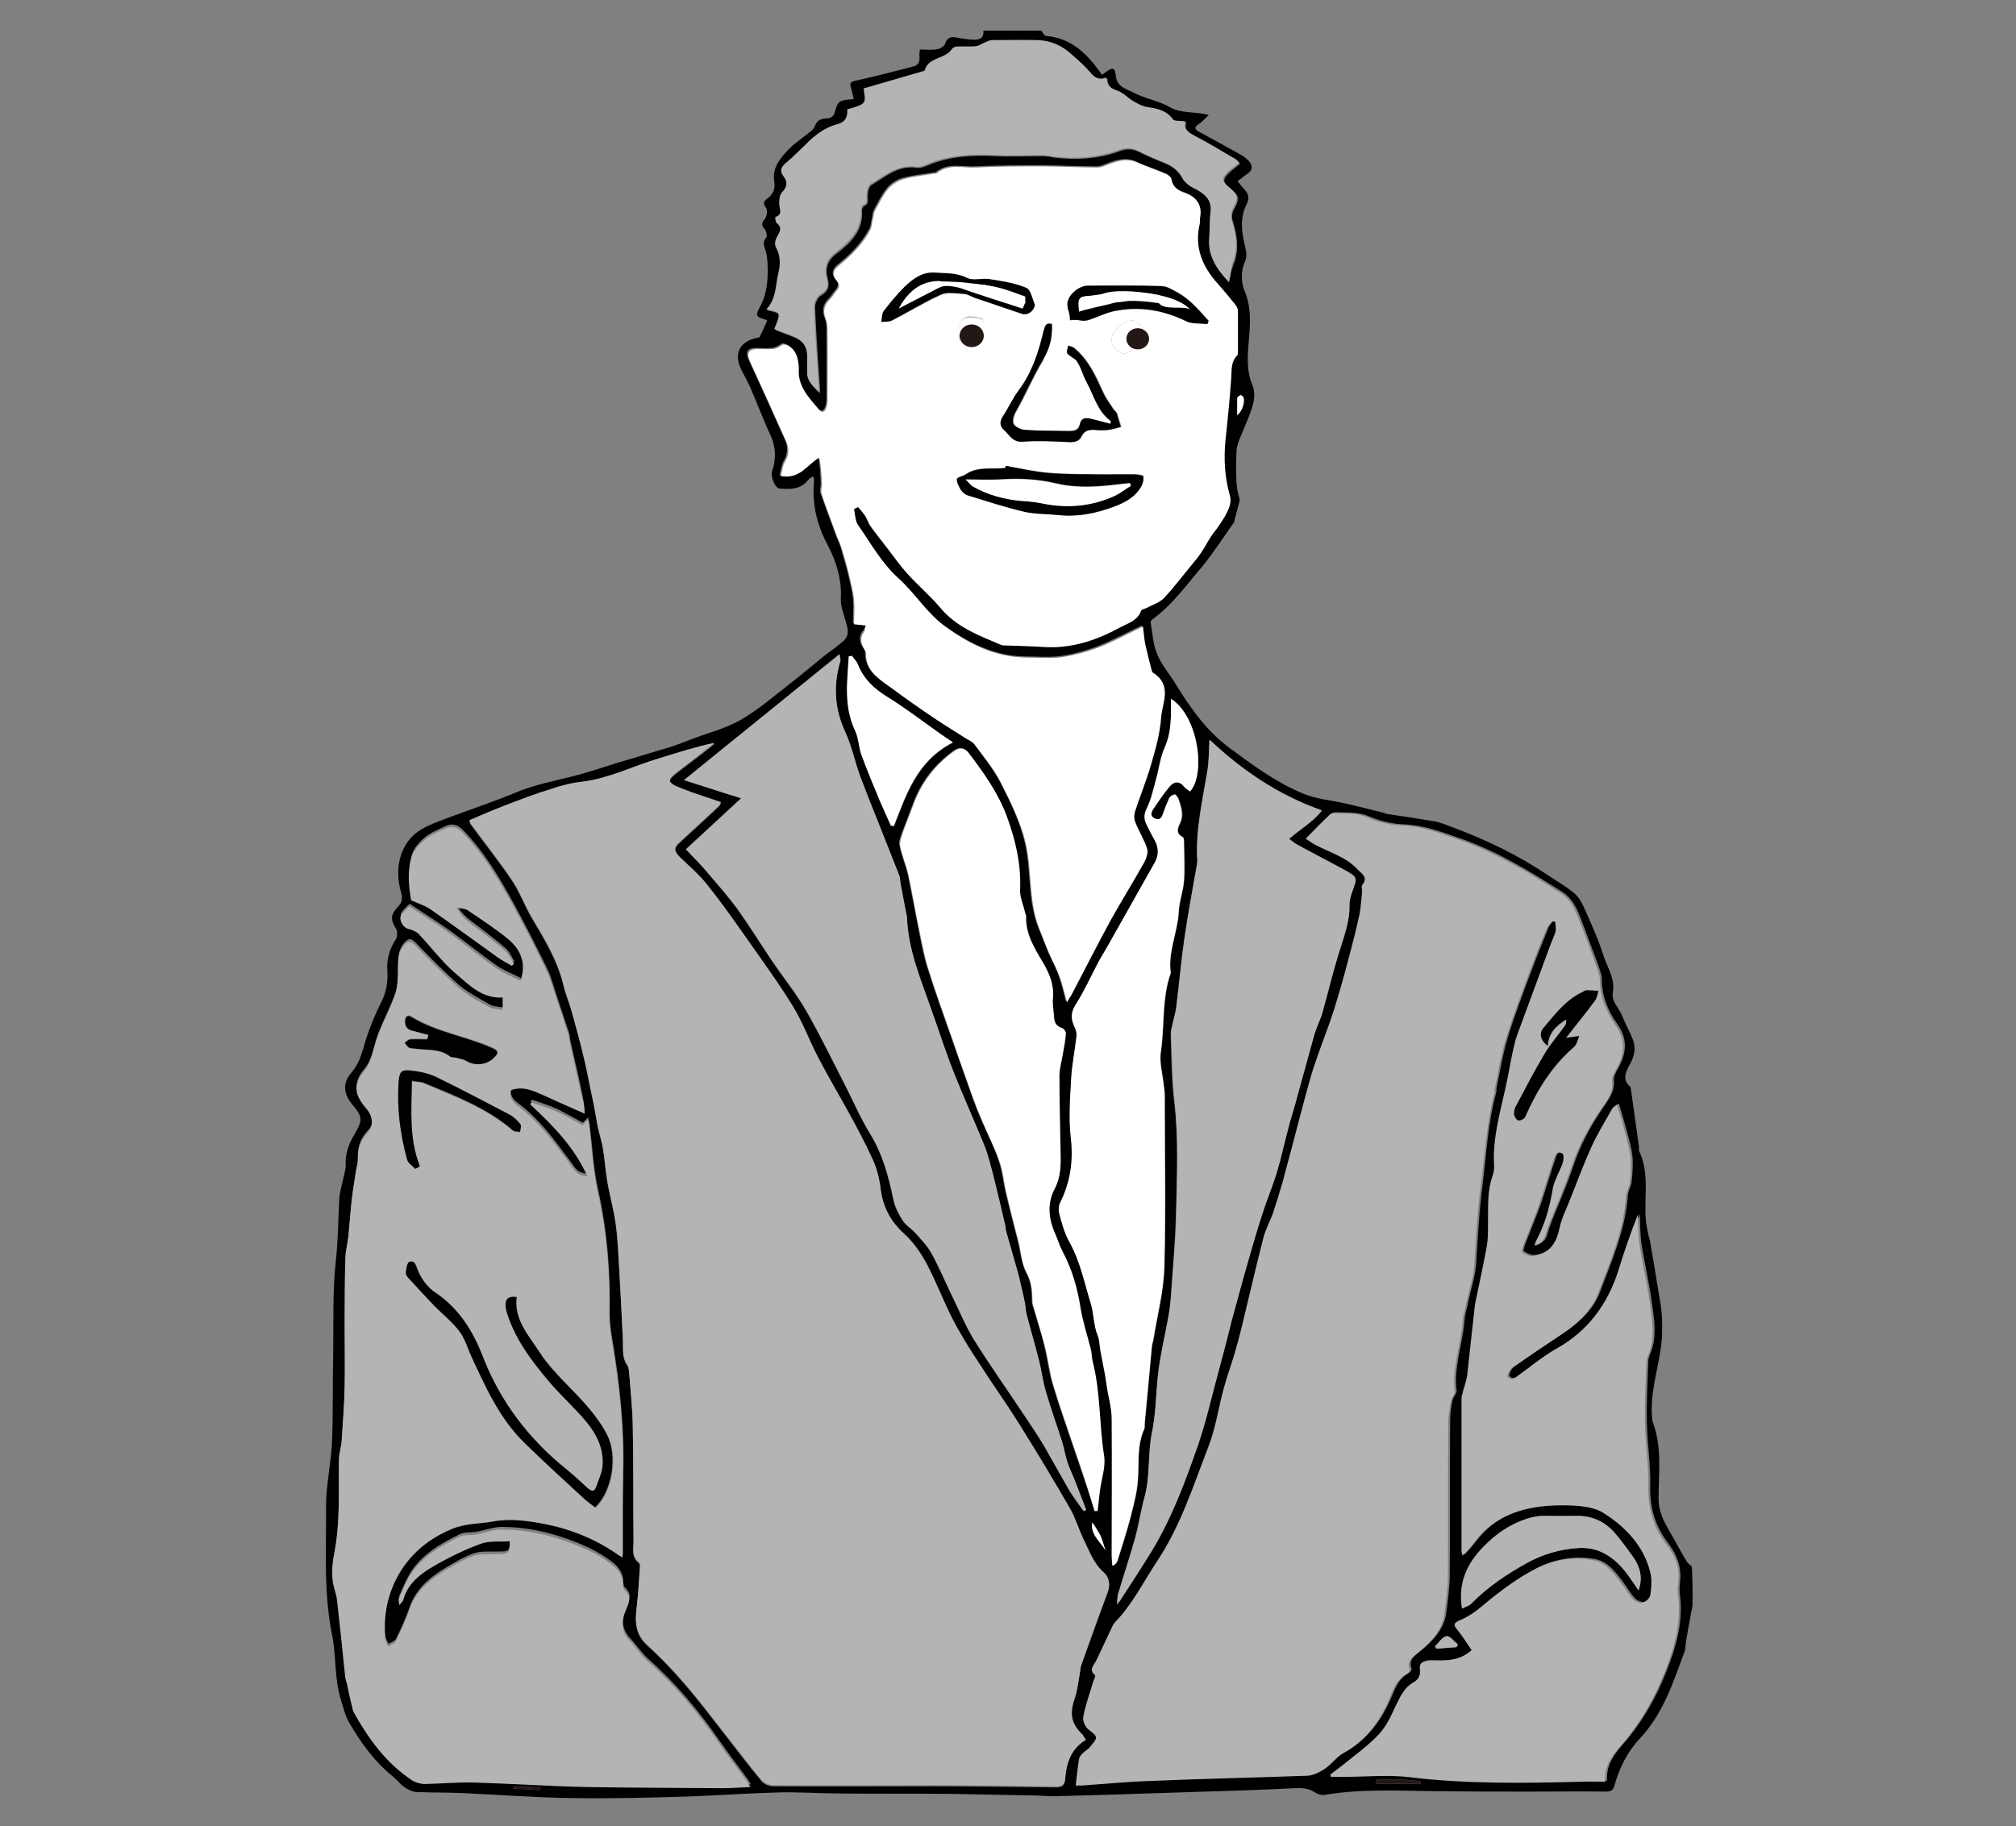
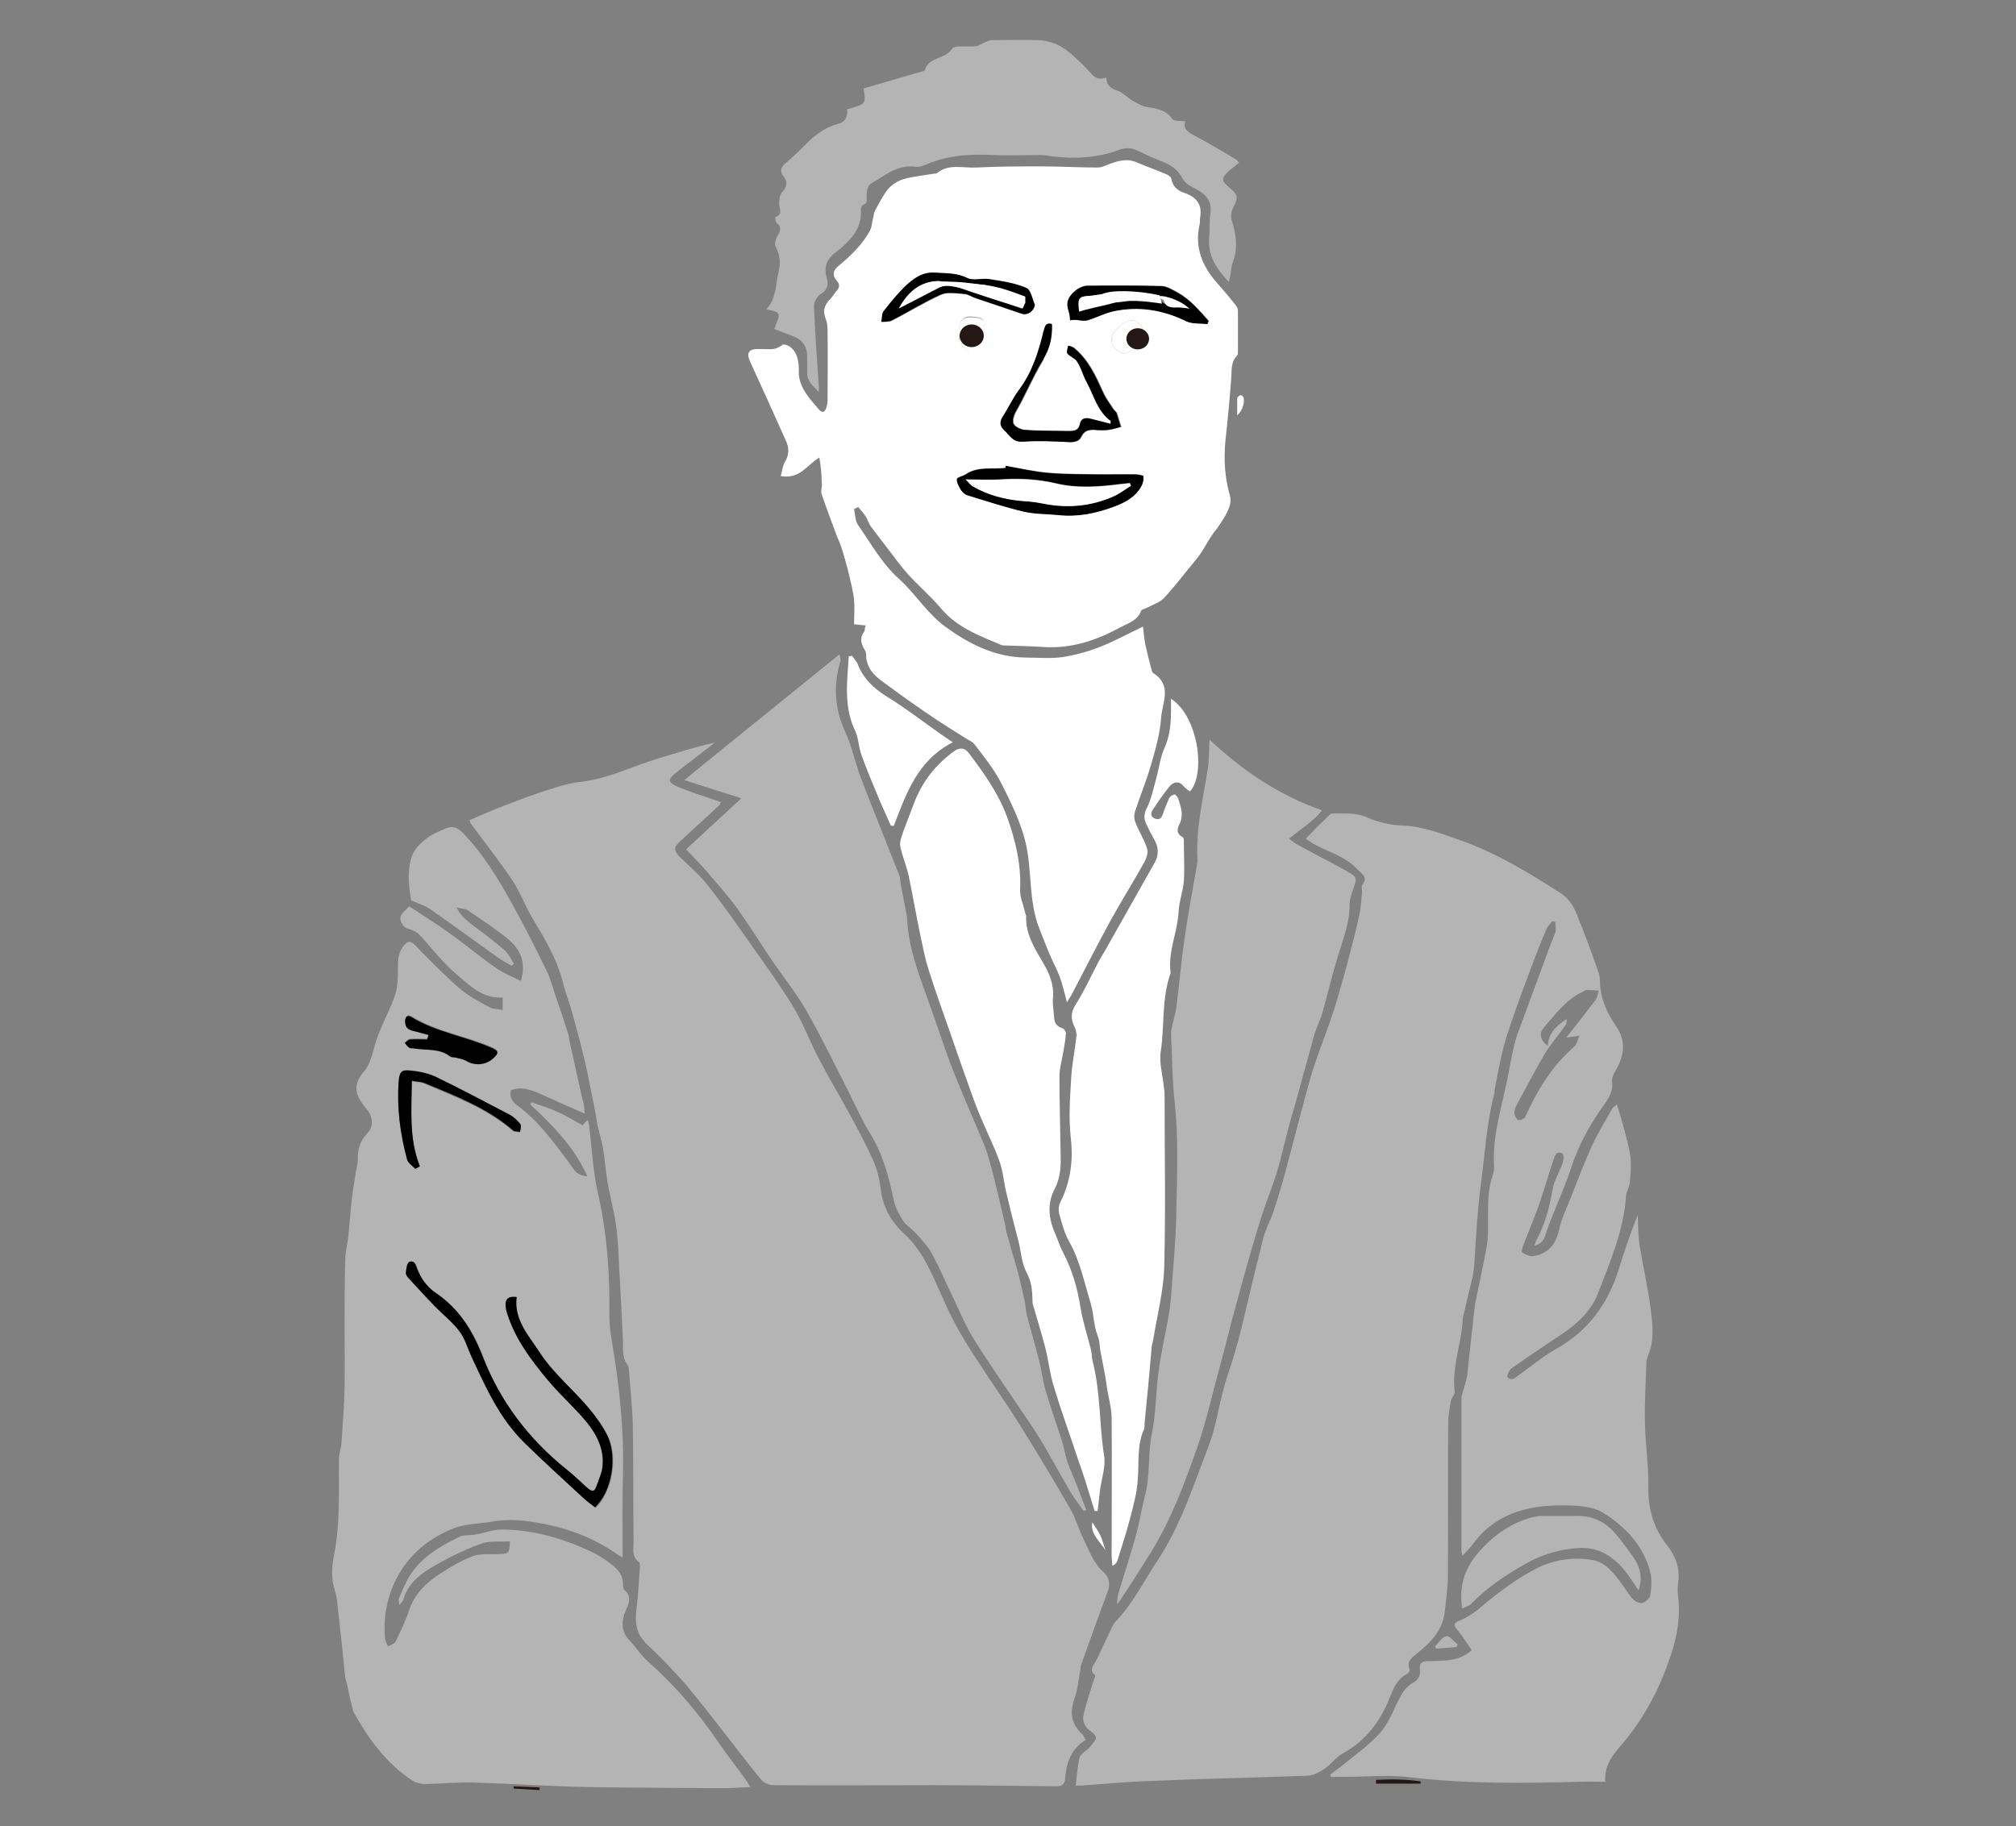
<svg xmlns="http://www.w3.org/2000/svg" version="1.1" id="レイヤー_1" x="0px" y="0px" viewBox="0 0 533 483" style="enable-background:new 0 0 533 483;" xml:space="preserve">
  <rect x="0" y="0" width="533" height="483" fill="#808080" stroke="none" />
  <style type="text/css">
	.st0{fill:#B4B4B5;}
	.st1{fill:#FFFFFF;}
	.st2{fill:#231815;}
</style>
  <g>
    <g id="_x34_g8oG0.tif">
      <g>
-         <path d="M447.5,424.5c-0.6,3.1-1.2,6.2-1.7,9.3c-0.2,0.9-0.1,2-0.4,2.9c-3,8.1-5.6,16.3-11.7,22.9c-3.5,3.7-5.6,8-6.9,12.7     c-0.4,1.3-1,1.5-2.3,1.5c-6.5-0.1-13.1,0-19.6,0c-8.4,0-16.7,0-25.1-0.1c-9.9-0.1-19.9-0.7-29.8,1c-0.7,0.1-1.7-0.3-2.4-0.7     c-1.6-1.1-3.3-1.2-5.2-1.1c-10,0.5-20,0.8-30.1,1.1c-10.9,0.4-21.8,0.7-32.7,1c-2.4,0.1-4.8-0.2-7.2-0.2     c-7.1-0.1-14.1-0.3-21.2-0.4c-9.7-0.1-19.3,0-29-0.1c-5.3,0-10.6-0.4-15.9-0.3c-8.1,0.2-16.2,0.8-24.4,1.1     c-10.3,0.3-20.6,0.6-31,0.4c-9.5-0.1-19-0.9-28.5-1.3c-4.1-0.2-8.3-0.1-12.4-0.3c-1.1-0.1-2.2-0.7-3.1-1.3     c-1.1-0.7-1.8-1.8-2.8-2.6c-5-4-8.6-9-11.7-14.3c-1.2-2-1.7-4.4-2.4-6.6c-1.6-5.5-1.1-11.3-2.2-16.7c-2.3-11.4-1.5-22.7-1.6-34.1     c0-5.8,1.4-11.6,1.6-17.5c0.3-7.7,0.1-15.5,0.3-23.2c0.1-8.1-0.2-16.2,0.7-24.2c0.6-5.5,0.6-10.9,0.9-16.3     c0.1-1.9,0.7-3.8,1.1-5.6c0.2-1.1,0.6-2.2,0.6-3.2c-0.2-2.9,0.7-5.6,2.2-8.1c2.4-4.1,2.3-4.8-0.6-8.3c-2.2-2.6-2.4-5.6-0.2-8.1     c2.3-2.6,3-5.7,3.9-8.8c1.1-3.4,2.5-6.8,4.1-10c1.4-2.7,1.8-5.5,1.6-8.5c-0.2-3,0.7-5.7,2.3-8.2c0.4-0.7,0.4-2,0-2.7     c-1.5-2.5-1.5-3.6,0.5-5.8c1-1,1.3-2.1,0.9-3.6c-2.1-6.9-0.1-13.6,5.2-16.8c2.7-1.6,5.8-2.6,8.7-3.7c5.4-2,10.8-3.8,16.1-6     c4.9-2.1,10.1-3.1,15.3-4.4c4.8-1.2,9.5-2.9,14.3-4.3c3.9-1.2,7.8-2.3,11.7-3.5c1.8-0.6,3.6-1.3,5.4-2c4.4-1.7,9-2.8,13-5.1     c4.7-2.7,8.9-6.4,13.2-9.7c3.1-2.4,6-4.9,9.1-7.4c1.7-1.3,3.5-2.5,5-3.9c1.7-1.6,0.9-3.6,0.4-5.4c-0.5-1.9-1.3-3.8-1.2-5.6     c0.3-5.3-1.3-10.2-3.7-14.7c-2.7-5.2-3.9-10.5-3.4-16.2c0-0.3,0-0.7,0-1c0-0.1-0.1-0.2-0.3-0.5c-0.5,0.3-1,0.6-1.3,1     c-2,2.5-4.7,2.4-7.5,2.2c-1.2-0.1-2.4-3.2-2-4.5c1.1-3.2,1.1-6.4-0.4-9.6c-2-4.3-3.6-8.7-5.5-13c-0.6-1.3-1.3-2.6-2-3.9     c-2.5-4.7-0.7-8.1,4.6-9c0.7-1.4,1.3-2.8,2-4.3c-0.1-0.1-0.1-0.3-0.2-0.3c-2.7-0.8-3-1-1.7-3.4c2.1-3.9,2.2-7.9,2-12     c-0.1-1-0.2-2.1-0.5-3c-0.4-1.2-0.9-2.2,0.2-3.4c0.3-0.4,0-1.7-0.5-2.3c-0.9-1-0.7-1.6,0.1-2.6c0.6-0.8,0.8-2.4,0.3-3     c-0.9-1.2-0.5-1.8,0.4-2.4c1.6-1.2,2.1-2.7,1.8-4.5c-0.6-3.7,1.6-6.2,3.9-8.6c1.8-1.8,4-3.2,5.9-4.8c0.4-0.3,0.7-0.7,0.9-1.2     c0.6-1.7,1.8-2.1,3.5-2.1c0.6,0,1.6-0.7,1.7-1.3c1-3.4,0.9-3.4,5.1-3.8c-0.2-1-0.4-2-0.7-2.9c-0.4-1.3-0.2-1.7,1.4-2     c5-1.1,10-2.4,15-3.7c1.3-0.3,1.8-1.2,1.7-2.5c-0.1-0.6,0-1.2,0.1-2c1.6,0,3.2,0.2,4.6-0.1c0.8-0.1,1.9-0.8,2.1-1.5     c0.5-1.4,1.3-1.9,2.8-1.6c1.5,0.3,3,0.5,4.5,0.6c1.8,0.1,3-0.4,2.8-2.4c5.1,0,10.2,0,15.3,0c0.4,0.5,0.8,1.4,1.3,1.4     c6.7,0.6,10.7,4.7,14.2,9.5c0.2,0.2,0.3,0.5,0.5,0.8c0.5-0.3,0.7-0.5,1-0.7c1.9-1.4,2.5-1.3,2.7,1c0.3,2.9,2.8,3.4,4.7,4.4     c3,1.6,6.6,2.1,9.5,3.8c3.1,1.8,6.5,1.1,10.4,2.1c-1.1,1-1.7,1.8-2.5,2.3c-1.6,1-1.2,1.6,0.2,2.3c3.7,2,7.3,4,10.9,6     c0.7,0.4,1.4,1,2,1.6c1.1,1.3,1,2.5-0.6,3.5c-0.8,0.5-1.5,1.2-2.4,1.8c0.7,0.9,1.3,1.7,1.9,2.3c1.1,1.2,1.2,2.4,0.5,3.8     c-1.9,3.7-1.3,7.5-0.4,11.3c0.4,1.6,0.5,2.7-0.2,4.3c-0.9,2.1-0.9,5.1,0,7.2c2,4.7,1.5,9.4,1.1,14.1c-0.3,3.8-0.5,7.3,1,10.9     c0.7,1.6,0.6,3.7,0.1,5.4c-0.9,3.2-2.5,6.3-3.7,9.5c-0.3,0.9-0.6,1.8-0.6,2.8c-0.1,2.7-0.1,5.4,0,8.1c0.1,1.5,0.4,3.1,0.9,4.6     c-2.4,8.9-1.4,5.7-1.4,5.7c-2.3,3.3-6.1,9-8.7,12.1c-4.1,4.8-7.7,9.9-12.9,13.7c-0.3,0.2-0.6,0.6-0.6,0.8     c0.5,2.8,0.6,5.8,1.7,8.4c1.1,2.8,3.2,5.2,4.8,7.8c3.9,6.3,8,12.3,14.1,16.9c6.2,4.6,12.5,9.3,19.8,12.3     c3.3,1.4,7.1,1.7,10.7,2.5c3.6,0.8,7.1,1.7,10.7,2.6c0.3,0.1,0.7,0.3,1,0.3c4.1,0.6,8.1,1.2,12.2,1.9c1.7,0.3,3.3,1,4.9,1.6     c8.8,3.3,17.2,7.3,24.9,12.5c2.5,1.7,5.3,3.2,7.5,5.2c1.4,1.3,2.2,3.3,3,5.1c1.6,3.6,3.2,7.2,4.4,11c1,3.2,3.2,6.2,2.5,9.9     c-0.4,2.4,1.6,4,2.4,6c0.9,2.2,2,4.2,2.9,6.4c0.9,2.2,0.4,4.4-0.7,6.4c-1.1,2.1-2.3,4.1,0,6.1c0.2,0.2,0.2,0.5,0.2,0.8     c0.7,5,1.4,9.9,2.1,14.9c0.1,0.5-0.1,1,0.1,1.4c2.7,5.8,1.3,11.9,1.7,17.8c0.1,1.6,0.5,3.1,0.8,4.7c0.1,0.3,0.2,0.7,0.3,1     c0.8,4.6,1.6,9.2,2.3,13.8c0.4,2.2,0.8,4.5,0.9,6.7c0.1,2.9,0.1,5.8-0.4,8.6c-0.9,6-2.8,11.8-2.2,18c0,0.3,0,0.6,0.1,0.8     c2.6,6.7,1.6,13.7,1.6,20.5c0,3,1.1,5.3,2.4,7.7c1.7,2.9,3.3,5.9,5,8.8c0.3,0.5,0.9,0.9,1.4,1.4     C447.5,417.6,447.5,421.1,447.5,424.5z M389.1,436.4c-3.5,3.1-7.1,2.7-10.7,2.6c-1.7,0-2.7,0.5-2.5,2.2c0.2,1.6-0.4,2.7-1.8,3.5     c-2.4,1.3-3.4,3.4-4.4,5.7c-1.3,2.8-2.6,5.8-4.7,8c-3,3.2-6.6,5.7-10,8.5c-0.9,0.7-1.9,1.4-2.8,2.1c0.1,0.2,0.1,0.4,0.2,0.6     c1.2,0,2.4,0,3.6,0c5.7,0,11.6-0.6,17.2,0.1c15,1.8,30,1.7,45.1,1.2c2.2-0.1,4.3,0,6.6,0c-0.3-3.9,1.7-6.8,4-9.4     c5.1-5.8,8.8-12.2,11.6-19.3c2.6-6.5,4.5-13.1,3.7-20.1c-0.2-1.3-0.2-2.6,0-3.9c0.4-3.7-0.8-6.9-3-9.9c-3.6-4.6-5.1-9.7-4.9-15.5     c0.1-5.6-0.8-11.3-0.9-16.9c-0.1-5.4,0.2-10.7,0.4-16.1c0-0.6,0.3-1.2,0.5-1.8c1.7-4,1.2-8.2,0.6-12.3c-0.7-5.6-2-11.1-2.9-16.6     c-0.4-2.7-0.3-5.4-0.5-8.1c-1.9,4.8-3.6,9.7-5.1,14.6c-2.8,9-8,16.1-16.6,20.9c-3.5,2-6.6,4.5-9.8,6.9c-1,0.7-2,1.6-2.9,0.5     c-0.3-0.3,0.5-1.9,1.1-2.4c4.3-3.1,8.7-6,13.1-8.9c4.2-2.8,8-6.3,9.7-10.9c3.2-8.4,6.8-16.7,7.4-25.7c0.1-1.2,0.9-2.4,1-3.6     c0.2-2.2,0.4-4.4,0.2-6.5c-0.2-2.3-0.9-4.5-1.5-6.8c-0.6-2.3-1.3-4.6-2.1-7.3c-0.7,0.6-1.1,0.8-1.2,1c-1.9,3.3-3.9,6.6-5.5,10.1     c-2,4.4-3.7,9-5.5,13.5c-1.1,2.7-2.4,5.3-3,8.1c-0.8,4-2.7,6.8-7.1,7.4c-0.9,0.1-2-0.5-2.8-1c-0.2-0.1,0.1-1.2,0.3-1.8     c1.4-3.6,2.9-7.2,4.2-10.8c1.4-4.1,2.6-8.3,4-12.4c0.3-1,1.1-1.9,2.2-1.1c0.4,0.3,0.3,1.6,0.1,2.3c-0.8,2.4-2.3,4.6-2.7,7.1     c-0.8,4.7-2,9.3-4.3,13.5c-0.2,0.4-0.3,0.8-0.5,1.4c2.8-0.6,2.8-2.6,3.4-4.4c2-5.4,4.5-10.7,6.3-16.2c1.9-5.8,4.8-11.1,8.3-16.1     c1.4-2.1,2.8-4.1,2.5-6.8c-0.1-0.9,0.5-2,1-2.9c2.3-4,2.8-7.8-0.1-11.9c-2.5-3.5-4.1-7.4-4.1-11.8c0-1.4-0.7-2.8-1.1-4.2     c-1.5-4-3-8-4.5-12c-1-2.6-2.2-5.2-4.8-6.9c-8.5-5.4-17.1-10.7-26.8-14.1c-4.9-1.7-9.8-3.6-15.2-3.8c-3.1-0.1-6.3-0.9-9.1-2.1     c-2.9-1.2-5.6-1-8.5-1.1c-0.5,0-1.2,0-1.4,0.3c-2.1,2-4.2,4.1-6.4,6.4c1,0.6,1.7,1.2,2.5,1.6c3.8,2,8,3.2,11.1,6.4     c1.2,1.3,2.9,2.1,1.4,4.2c-0.3,0.5,0,1.4-0.1,2c-0.2,2-0.3,4-0.7,5.9c-0.8,3.8-1.8,7.6-2.8,11.4c-1.2,4.6-2.5,9.2-3.9,13.7     c-1.3,4.1-2.9,8-4.3,12.1c-0.8,2.3-1.5,4.6-2.2,6.9c-1.6,6-3.2,12-4.8,18c-0.8,2.9-1.4,5.8-2.3,8.6c-0.8,2.7-1.6,5.4-2.5,8.1     c-0.8,2.3-2,4.4-2.6,6.7c-2,7.8-3.8,15.7-5.7,23.5c-0.6,2.5-1.3,4.9-2,7.4c-0.9,3-2,6-2.8,9c-1.4,5.2-2.2,10.6-4.1,15.5     c-4,10.1-7.2,20.5-13.3,29.8c-3.7,5.6-6.6,11.6-11.4,16.5c-0.4,0.4-0.6,0.9-0.8,1.4c-1.3,2.8-2.7,5.7-4,8.5     c-0.6,1.3-2.2,2.4-0.4,4c0.2,0.2-0.3,1-0.4,1.5c-0.9,3.2-2.1,6.3-2.7,9.5c-0.2,1,0.5,2.7,1.4,3.4c3,2.3,2.1,2.3,0.3,4.7     c-0.5,0.6-1.3,1-1.9,1.6c-0.4,0.4-0.9,0.9-0.9,1.4c-0.4,2.3-0.6,4.6-0.9,7.1c0.3,0,0.9,0,1.5,0c5.9-0.4,11.9-1,17.8-1.2     c14-0.5,28-0.8,42.1-1.4c1.4-0.1,3-0.8,4.2-1.7c1.8-1.2,3.1-3.2,5-4.2c6.2-3.5,9.9-8.7,12.5-14.9c1-2.4,2-4.8,4.5-6.1     c0.4-0.2,0.8-0.8,0.7-1.1c-0.8-2.5,0.6-3.2,2.5-4.8c3.1-2.5,6.2-5.8,6.7-10.1c0.4-3.4,0.9-6.7,0.9-10.1c0.1-13.6,0-27.2,0.1-40.9     c0-1.8,0.3-3.6,0.7-5.3c0.2-0.8,1.1-1.7,1-2.4c-0.8-6.4,1.7-12.4,2.1-18.6c0.1-1.6,0.7-3.2,1-4.9c0.7-3.4,1.9-6.9,2.1-10.3     c0.4-7,0.8-13.9,1.7-20.8c1-8.1,1.4-16.3,3.6-24.3c0.1-0.4,0-0.8,0.1-1.2c0.9-4.4,1.6-8.8,2.9-13.1c1.8-6,4.1-11.9,6.3-17.8     c1.4-3.8,3-7.6,4.5-11.4c0.3-0.8,1-1.4,1.5-2c0.3,0.1,0.5,0.1,0.8,0.2c0,1,0.2,2,0,2.8c-0.5,1.8-1.3,3.5-2,5.2     c-2.3,6.2-4.6,12.5-6.9,18.7c-0.7,1.9-1.4,3.7-1.9,5.7c-0.8,3.5-1.4,7.1-2.2,10.7c-1.5,7-3.6,13.9-3.2,21.2c0,1-0.1,2-0.4,2.9     c-1.6,4.2-1.2,8.6-1.2,12.9c0,1.9,0,3.8-0.3,5.6c-0.9,4.9-2,9.8-3,14.8c-0.1,0.4-0.1,0.8-0.2,1.2c-0.7,6.1-1.3,12.2-2,18.2     c-0.2,1.4-0.7,2.8-1.1,4.2c-0.2,0.6-0.4,1.2-0.4,1.8c0,13.5,0,27.1,0,40.6c0,0.2,0.1,0.5,0.3,1.1c0.7-0.7,1.2-1.2,1.6-1.7     c1.2-1.4,2.2-2.9,3.5-4.2c5.7-5.9,13.3-7.4,21.2-7.4c3.7,0,8,0.2,10.9,2c5.9,3.7,10.7,8.8,12.4,15.7c0.5,1.9,0.3,4.1,0,6.1     c-0.1,0.8-1.2,1.8-2.1,2c-0.7,0.2-2-0.4-2.5-1c-1.2-1.3-2.1-2.9-3.2-4.4c-1.9-2.5-4-5.3-7.3-5.9c-5.2-1-10.5,0-15,2.2     c-5,2.5-9.5,5.9-13.7,9.4c-2.2,1.8-4.3,3.4-6.9,4.5c-1.4,0.5-1.2,1.2-0.4,2.2C386.7,432.7,387.9,434.6,389.1,436.4z M287.1,460.1     c-0.3-0.5-0.5-0.8-0.8-1c-3.1-2.9-3.6-5.6-2.2-9.7c0.8-2.2,0.9-4.5,1.4-6.8c0.1-0.7,0.1-1.5,0.4-2.2c2.3-6.4,4.6-12.9,7-19.3     c0.7-1.9,0.3-3.8-1.1-5c-2.7-2.4-3.8-5.6-5.3-8.7c-1.3-2.7-2.1-5.6-3.6-8.2c-4.4-7.6-9-15.1-13.6-22.6     c-3.3-5.3-6.9-10.3-10.3-15.6c-2.5-3.9-5-7.9-7.2-12c-2.5-4.7-4.3-9.8-6.8-14.5c-1.5-2.8-3.4-5.7-5.8-7.8     c-3.8-3.4-5.8-7.4-6.4-12.2c-0.3-2.6-1-5.3-2.1-7.7c-1.8-4.1-4-8.1-6.2-12.1c-2.7-5-5.6-9.8-8.2-14.8c-2.3-4.4-4-9.2-6.6-13.4     c-3.8-6.2-8.2-12.2-12.4-18.2c-3.3-4.7-6.6-9.4-10.2-13.9c-2.1-2.7-4.8-4.9-7.3-7.4c-1.6-1.6-1.7-2.6-0.3-3.9     c3.5-3.2,7.1-6.5,10.6-9.8c0.3-0.3,0.4-0.8,0.5-0.9c-3.5-1.2-6.9-2.2-10.1-3.5c-4.4-1.8-4.4-2.3-0.7-5.1c3.1-2.3,6.2-4.7,9.2-7.1     c-5.2,1.2-10,2.7-15,4.2c-6.7,2-12.9,5.2-20,6.1c-2.8,0.3-5.5,1.1-8.2,1.9c-4.2,1.4-8.4,2.9-12.6,4.5c-3.1,1.2-6,2.5-9.1,3.8     c0.2,0.5,0.2,0.7,0.3,0.8c3.6,4.9,7.4,9.7,10.8,14.7c2.2,3.2,3.5,7,5.5,10.3c3.4,5.7,6.8,11.4,8.3,17.8c0.5,2.3,1.5,4.4,2.1,6.7     c1.1,3.8,2.1,7.5,3,11.3c0.9,3.5,1.5,7.1,2.3,10.7c0.5,2.2,0.9,4.5,1.3,6.7c0.1,0.7,0.3,1.5,0.4,2.2c0.4,1.8,1,3.6,1.3,5.4     c0.5,3,0.7,6,1.2,9c0.7,3.7,1.7,7.4,2.2,11.1c0.5,3.9,0.6,7.8,0.9,11.7c0.4,6.4,0.7,12.8,1,19.3c0.1,2.1-0.3,4.2,1.1,6.2     c0.5,0.7,0.5,1.9,0.6,2.8c0.4,4.5,0.9,8.9,0.9,13.4c0.2,10.1,0.1,20.2,0.2,30.3c0,2-0.7,4.2,1.4,5.8c0.3,0.2,0.3,0.8,0.3,1.2     c-0.2,3.4-0.4,6.7-0.8,10.1c-0.5,3.9-0.7,7.4,2.7,10.5c3.7,3.3,7.1,6.9,10.3,10.7c3.8,4.4,7.3,9.1,10.9,13.7     c3,3.8,5.9,7.7,9,11.4c0.6,0.8,2,1.4,3.1,1.4c14.2,0.1,28.5,0,42.7,0c10.8,0,21.5,0.2,32.3,0.3c1.5,0,2.1-0.7,2.2-2     C281.9,466.3,283.1,462.5,287.1,460.1z M154.6,294.5c-0.1-1.3-0.2-2.9-0.5-4.4c-1-5-2.2-9.9-3.3-14.9c-0.2-0.7-0.1-1.5-0.4-2.2     c-1-3.1-2.1-6.2-3.1-9.4c-0.9-2.5-1.5-5.2-2.7-7.6c-2.8-5.7-5.7-11.4-8.8-17.1c-3.8-6.9-7.8-13.7-13.5-19.5     c-1.2-1.2-2.6-1.7-4.1-1.1c-2,0.9-4.2,1.8-5.8,3.1c-1.5,1.2-3,2.9-3.5,4.6c-1.1,4-0.7,8-0.1,11.4c2,0.9,3.7,1.3,5,2.3     c6,4.2,11.9,8.6,17.9,12.8c1.2,0.8,2.5,1.5,3.7,2.2c0.2-0.2,0.4-0.3,0.6-0.5c-0.8-1.2-1.3-2.6-2.4-3.5c-2.5-2.2-5.2-4.2-7.8-6.2     c-1.8-1.4-3.7-2.6-5-5.2c1.4,0.3,2.3,0.3,2.9,0.7c3.7,2.5,7.5,4.8,10.8,7.7c3.2,2.7,4.8,6.2,3.3,11c-2.3-1.2-4.5-2-6.4-3.3     c-4.2-3-8.2-6.2-12.3-9.2c-3.5-2.5-7.1-4.7-10.8-7.2c-0.4,0.4-1.3,1.2-2,2.1c-1,1.3,0.3,3.7,1.9,3.9c0.9,0.2,2,0.6,2.6,1.3     c3.3,3.4,6.1,7.3,9.7,10.4c3.5,3,6.9,6.7,12.5,6.4c0,1.1,0,2,0,3.3c-1.3-0.2-2.5-0.2-3.4-0.7c-2.8-1.6-5.7-3.1-8.1-5.1     c-4.1-3.6-7.9-7.5-11.7-11.4c-1.1-1.1-1.8-1.1-2.8,0c-1.7,1.8-1.7,3.8-1.7,6c0,2.4,0,4.9-0.7,7.1c-1.2,3.7-3.1,7.1-4.5,10.7     c-1.3,3.3-1.6,7.2-3.8,9.7c-3.5,4.1-1.8,6.9,0.9,10.1c1.6,1.9,1.8,4.4,0.1,6.1c-2,2.1-2.8,4.4-2.6,7.1c0,1-0.3,2-0.5,3.1     c-0.4,2.8-0.9,5.5-1.2,8.3c-0.3,2.9-0.5,5.9-0.8,8.9c-0.2,2-0.7,4-0.8,5.9c-0.1,6.1-0.2,12.2-0.2,18.2c0,5.3,0.1,10.6,0,15.9     c-0.1,4.8-0.5,9.6-0.8,14.4c-0.1,1.6-0.7,3.1-0.7,4.7c-0.2,8.4,0.3,16.9-1.3,25.2c-0.4,2-0.5,4.1-0.4,6.2c0.1,1.9,1,3.7,1.2,5.7     c0.8,6.8,1.5,13.7,2.2,20.6c0.1,0.5,0.3,0.9,0.4,1.4c0.5,1.9,0.9,3.9,1.3,5.8c0.1,0.6,0.2,1.2,0.5,1.8c3.9,6.9,8.5,13.4,15.4,18     c0.9,0.6,2.3,1,3.4,1c4.3,0,8.6-0.5,12.9-0.4c10.1,0.3,20.2,0.9,30.3,1.2c11.8,0.3,23.7,0.3,35.5,0.3c2.4,0,4.7-0.2,7.4-0.3     c-0.5-0.9-0.8-1.4-1.2-1.9c-2.4-3.2-4.8-6.4-7.1-9.7c-5.4-7.8-11.5-15.1-18.7-21.5c-1.8-1.6-3.2-3.7-4.9-5.6     c-2.3-2.4-2.3-5.1-1.1-7.9c0.8-1.9,1.8-3.7-0.3-5.5c-0.3-0.3-0.4-0.9-0.4-1.4c0-2.3-1.2-4-2.9-5.3c-1.9-1.5-4-2.7-6.2-3.8     c-7.2-3.3-14.9-5.5-23-5.5c-2.3,0-4.5,0.9-6.8,1.3c-1.4,0.2-3.1,0-4.3,0.6c-5.1,2.5-10,5.3-13.1,10.2c-1.2,2-2.1,4.2-3,6.3     c-0.1,0.3,0.1,0.8,0.2,1.6c0.5-0.7,0.9-0.9,1-1.3c1-3.9,3.8-6.6,7.2-8.5c4.2-2.5,8.6-4.6,13.2-6.4c2.3-0.9,5.2-0.5,7.8-0.7     c-0.1,3.3-0.2,3.4-3.1,3.4c-2.2,0.1-4.7-0.2-6.6,0.5c-3,1.1-5.8,2.8-8.5,4.5c-3.8,2.4-6.9,5.4-8.4,9.7c-1,2.9-2.3,5.7-3.6,8.4     c-0.3,0.6-1.3,0.9-2,1.3c-0.3-0.7-0.7-1.3-0.8-2c-0.5-4.9,0.4-9.8,2.2-14.2c2.9-6.9,8.3-11.8,15.6-14.9c3.4-1.4,7.1-1.3,10.6-1.9     c4.7-0.9,9.3-0.2,13.6,0.6c6.8,1.3,13.4,4,19.2,7.9c0.4,0.3,0.9,0.5,1.6,1c0-1,0-1.7,0-2.3c0-6.6,0-13.1,0.1-19.7     c0.3-11.6-0.9-23-2.8-34.4c-0.4-2.4-0.8-4.9-0.8-7.4c0.2-10.9-0.6-21.7-3-32.5c-1.3-5.8-1.6-11.7-2.3-17.6     c-0.1-0.5-0.2-1-0.4-1.8c-0.7,0.7-1.1,1.1-1.4,1.4c-2.3-1.2-4.5-2.5-6.7-3.6c-2.2-1-4.5-1.7-6.8-2.5c-0.1,0.2-0.2,0.4-0.3,0.6     c6,5.6,11.7,11.4,15.1,19c-1.2-0.1-2.2-0.4-2.8-1c-0.9-0.8-1.4-1.9-2.2-2.8c-4-5.4-8-10.9-13.6-15c-1.4-1-2.1-2.4-1.6-4     c3.4-1.2,6.1,0.3,8.9,1.5C147.5,291.4,151,292.9,154.6,294.5z M228.9,165.4c-0.2,0.5-0.3,1-0.6,1.2c-1.3,1.4-1.2,2.9-0.3,4.4     c0.3,0.5,0.8,1.1,0.7,1.7c0,4.3,3.2,6.4,6.2,8.6c3.9,2.8,7.9,5.6,11.9,8.4c2.7,1.8,5.5,3.5,8.3,5.3c0.8,0.5,1.8,0.9,2.3,1.6     c2.4,3.3,5.1,6.6,7,10.2c2.6,5.1,5.2,10.4,6.5,15.9c1.8,7.4,0.7,15.3,3.6,22.6c0.9,2.2,1.7,4.3,2.6,6.5c0.9,2,2,3.9,2.7,6     c0.8,2.1,1.3,4.4,2,7c0.6-0.9,1-1.4,1.2-2c3.5-6.7,6.9-13.4,10.5-20c2.8-5.1,5.9-10,8.7-15c0.6-1.1,1.2-2.6,0.8-3.6     c-0.8-2.4-2.2-4.6-3.1-7c-0.3-0.9-0.4-2-0.1-2.9c1.3-4.1,3-8.2,4.2-12.3c1.2-4.2,2.4-8.4,2.7-12.6c0.3-3.9,3-8.6-2.1-11.7     c-0.2-0.1-0.4-0.5-0.4-0.7c-0.6-2.3-1.3-4.6-1.7-6.9c-0.3-1.5-0.4-3-0.6-4.7c-4.2,2-7.9,4-11.7,5.5c-3.1,1.2-6.5,2.1-9.8,2.6     c-3.1,0.4-6.2,0.1-9.4,0.1c-8.2-0.1-15.1-3.7-21.4-8.2c-4.8-3.5-7.8-8.6-12.2-12.6c-4.4-3.9-7.4-9.3-10.8-14.2     c-0.8-1.2-0.8-2.9-1.1-4.3c0.4-0.2,0.7-0.3,1.1-0.5c0.7,0.8,1.4,1.6,2,2.5c0.6,0.9,0.8,1.9,1.4,2.7c1.4,2,2.9,3.9,4.5,5.9     c1.7,2.2,3.3,4.5,5.2,6.6c2.8,3.1,6,5.8,8.7,9c4.2,5.1,10.3,7.3,16.1,9.8c0.3,0.1,0.7,0.1,1.1,0.1c3.3,0.1,6.7,0.2,10,0.4     c7.4,0.5,14-1.8,20.3-5.2c2.1-1.1,4.6-1.8,5.5-4.4c0.1-0.4,1.1-0.5,1.6-0.8c1.5-0.8,3.4-1.4,4.5-2.6c2.8-3,5.3-6.4,8-9.6     c2.8-3.4,4.1-6.7,6.9-10.2c1.8-2.2,3.2-4.7,2.5-7.1c-1.4-4.9-1.7-9.8-1.2-14.8c0.6-5.3,1.1-10.7,1.5-16.1     c0.2-2.2-0.3-4.5,1.6-6.3c0.2-0.2,0.2-0.7,0.2-1c0-3.6,0-7.2,0-10.8c0-0.5-0.3-1.1-0.6-1.5c-1.5-1.9-3-3.7-4.6-5.5     c-4.2-4.7-6.4-9.8-4.9-16c0.1-0.5,0-1.1,0.1-1.7c0.6-3.3-0.9-5.4-4.2-6.5c-1.8-0.6-3.1-1.7-3.4-3.7c-0.1-0.4-0.7-1-1.3-1.2     c-2.6-1.1-5.2-1.9-7.7-3.1c-2.4-1.1-4.6-0.6-6.9,0.2c-1.2,0.4-2.4,1.1-3.6,1.1c-4.9,0-9.9-0.3-14.8-0.3c-5.7,0-11.5,0-17.2,0.3     c-3.5,0.2-7.3-1.1-10.5,1.5c-0.1,0.1-0.4,0.1-0.6,0.1c-2.8,0.5-5.6,0.7-8.3,1.5c-1.5,0.4-3,1.4-4,2.6c-1.4,1.7-2.4,3.8-3.5,5.8     c-0.3,0.6-0.4,1.4-0.5,2.1c-0.2,1-0.2,2-0.7,2.9c-2,3.8-5.1,6.9-8.5,9.6c-1.4,1.2-1.5,2.5-0.4,3.8c0.9,1,0.8,1.8,0,2.7     c-0.6,0.7-1.1,1.6-1.8,2.3c-1.5,1.5-1.9,3.1-1.1,5.1c0.5,1.2,0.5,2.6,0.5,3.9c0,5.8,0,11.6,0,17.4c0,0.8-0.1,1.7-0.4,2.4     c-0.4,1.1-1.1,1.2-1.9,0.3c-2.6-3.1-5.5-6.1-5.3-10.6c0.1-0.9-0.1-1.8-0.3-2.7c-0.4-2.2-2.1-3.9-3.9-3.9     c-0.8,0.6-1.7,1.1-2.6,1.2c-1.4,0.2-2.8,0-4.1,0c-2.5,0-3.1,1.1-2,3.3c3.2,7,6.4,14,9.5,21c0.8,1.7,0.8,3.6-0.2,5.4     c-0.7,1.1-0.8,2.6-1.2,3.9c5.1,0.9,6.9-2.9,10.2-4.9c0.5,2.4,0.6,4.8,0.7,7.1c0,0.8-0.3,1.7-0.1,2.5c1.3,3.8,2.7,7.5,4.1,11.3     c0.3,0.9,0.8,1.8,1.1,2.7c0.7,2.5,1.5,5,2.1,7.5c0.5,2.2,1.1,4.4,1.3,6.6c0.2,2.1,0,4.3,0,6.4     C226.9,165.2,227.8,165.3,228.9,165.4z M286.5,399.6c0.2-0.1,0.4-0.2,0.6-0.3c-1-2.5-1.9-5-2.9-7.5c-0.7-1.7-1.5-3.4-2.1-5.2     c-0.6-1.8-0.9-3.6-1.4-5.4c-1.4-4.4-3-8.8-4.3-13.3c-0.8-2.7-1.1-5.5-1.8-8.2c-1-4-2.1-7.9-3.2-11.9c-0.3-1.1-0.3-2.2-0.5-3.2     c-0.4-2.1-1-4.1-1.4-6.2c-0.2-0.7-0.3-1.3-0.5-2c-1-3.5-2-7-3-10.5c-0.2-0.6-0.1-1.2-0.3-1.8c-1.1-4.5-2.1-9-3.2-13.4     c-0.7-2.6-1.3-5.2-2.3-7.7c-2.6-6.6-5.6-13-8.2-19.6c-2.1-5.3-3.8-10.7-5.7-16c-2.9-8.1-6.3-16.1-6.6-24.9c0-0.3-0.2-0.7-0.2-1     c-0.5-2.6-1-5.3-1.5-7.9c-0.1-0.7-0.1-1.4-0.3-2c-1.9-4.8-3.8-9.6-5.7-14.4c-1.6-4-3.2-8-4.7-12c-1.4-3.8-2.2-7.9-3.9-11.6     c-2.8-6.2-3.2-12.4-1.3-18.8c0.1-0.3-0.1-0.7-0.2-1.8c-13.9,11.3-27.4,22.2-41.1,33.3c2.6,0.8,5.2,1.7,7.8,2.5     c2.5,0.8,5,1.6,7.3,2.3c-5,4.6-9.7,9-14.6,13.5c2,2.1,3.8,3.9,5.4,5.8c2.8,3.3,5.7,6.6,8.3,10.1c3.2,4.5,6.1,9.2,9.2,13.8     c2.9,4.3,6.3,8.5,8.9,13c3.9,6.8,7.3,13.9,10.9,20.9c1.9,3.8,3.6,7.7,5.8,11.3c3.5,5.6,5.1,11.6,6.4,17.9     c0.4,1.9,1.4,3.8,2.5,5.5c0.8,1.2,2.2,2,3.2,3.1c1.5,1.7,3.2,3.4,4.3,5.4c2.1,3.8,3.8,7.9,5.7,11.8c1.8,3.7,3.4,7.5,5.5,11     c4.3,6.9,9,13.5,13.5,20.3c1.7,2.6,3.5,5.2,5.1,7.9c2.3,4,4.5,8,6.8,12C284,396.2,285.3,397.9,286.5,399.6z M295.3,424.3     c0.5-0.6,0.8-0.8,0.9-1.1c2.7-4.2,5.4-8.3,8-12.5c5.4-8.9,9-18.5,12.4-28.2c2.3-6.7,3.9-13.7,5.7-20.5c1.2-4.4,2.3-8.8,3.4-13.1     c0.1-0.5,0.3-0.9,0.4-1.4c0.9-3.3,1.7-6.6,2.7-9.9c1.5-5.3,3-10.6,4.7-15.9c1.2-3.9,2.8-7.6,4-11.5c1.2-4.1,2.1-8.2,3.2-12.3     c0.6-2.3,1.4-4.6,2-7c1.6-5.7,3.1-11.4,4.7-17.1c0.6-2.1,1.6-4,2.2-6c1.5-5.1,2.7-10.3,4.2-15.3c1.3-4.3,3.1-8.5,2.9-13.1     c0-1.2,0.3-2.5,0.8-3.6c1.3-3.7,1.4-3.7-2.2-5.6c-4.2-2.3-8.5-4.5-12.7-6.8c-0.6-0.4-1.2-0.9-1.9-1.4c3-2.7,6.4-4.6,8.7-7.5     c-11.6-4.1-21.2-10.6-29.7-18.7c-0.1,2.9-0.1,5.4-0.5,7.9c-1.3,8-3.2,15.9-2.7,24c0,0.5-0.1,1.1-0.2,1.6     c-1.1,6.3-2.3,12.6-3.2,18.9c-0.9,6.1-1.4,12.3-2.2,18.5c-0.2,1.4-0.6,2.7-0.9,4c-0.2,0.9-0.5,1.9-0.5,2.8     c0.2,6.2,0.2,12.3,1,18.5c1.1,9.5,0.6,19.2,0.4,28.8c-0.2,7.5-0.9,15-1.4,22.5c-0.1,1.6-0.3,3.2-0.6,4.7     c-0.9,5.3-2.3,10.5-2.8,15.8c-0.5,5-0.5,10.1-1.6,15.2c-1.1,5.6-0.4,11.5-2,17.2c-1,3.4-1.5,7-2.4,10.5c-1.4,5-3.1,9.9-4.5,14.8     C295.4,422.1,295.4,423,295.3,424.3z M289.4,399.6c0.2,0,0.4,0,0.6-0.1c0.2-1.8,0.4-3.5,0.6-5.3c0.4-3.1,1.6-6.4,1.1-9.4     c-1.2-8.3-0.9-16.7-3-24.8c-0.3-1.1-0.2-2.2-0.5-3.3c-0.9-3.6-2.2-7.1-2.7-10.8c-0.8-5.2-2.2-10.2-4.7-14.9     c-0.8-1.5-1.3-3.2-2-4.8c-1.8-4-2.1-8-0.1-12c1.6-3.1,1.6-6.4,1.5-9.7c-0.1-6.7-0.3-13.4-0.3-20.1c0-1.9,0.6-3.8,0.9-5.7     c0.3-1.8,0.7-3.6,0.8-5.4c0-0.5-0.5-1.3-1-1.5c-1.5-0.5-2.1-1.4-2.1-2.8c-0.1-1.7-0.4-3.5-0.3-5.2c0.3-3.6-1-6.6-2.8-9.6     c-2.2-3.7-4.5-7.5-4.3-12c0-0.3-0.2-0.6-0.3-1c-0.5-2-1.4-4-1.3-6c0.3-6.7-1.2-13.1-3.5-19.4c-2.3-6.2-6.1-11.6-10.1-16.8     c-1.2-1.5-2.4-1.5-3.9-0.4c-5.1,3.7-8.6,8.3-10.7,14.1c-0.9,2.5-1.9,4.9-2.8,7.4c-0.4,1.1-1,2.4-0.7,3.5c0.5,2.6,1.6,5.1,2.2,7.7     c1.1,5.2,2,10.5,3.1,15.8c0.6,3.1,1.2,6.2,2.2,9.2c1.9,6.1,4.1,12.1,6.2,18.1c1.9,5.4,3.8,10.8,5.7,16.2c0.7,1.9,1.4,3.7,2.2,5.5     c1.5,3.6,3.4,7.1,4.6,10.8c1,2.8,1.2,5.8,1.9,8.6c1,4.3,2.1,8.5,3.2,12.8c0.7,2.8,0.9,5.9,2.2,8.3c1.4,2.6,1.5,5.1,1.5,7.8     c0,0.4,0.2,0.8,0.3,1.2c1,3.5,2.2,6.9,3,10.5c0.8,3.3,1.2,6.8,2.2,10.1c1.7,5.7,3.7,11.2,5.6,16.9c1,2.9,2,5.8,2.9,8.6     C287.8,394.4,288.6,397,289.4,399.6z M309.6,184.8c0,4.6,0.2,8.8-1.6,12.9c-1.2,2.7-1.5,5.7-2.3,8.5c-0.7,2.4-1.2,5-2.3,7.3     c-0.7,1.5-0.9,2.9-0.3,4.3c0.7,1.4,1.4,2.9,2.2,4.3c1.1,1.9,1.2,3.9,0.2,5.8c-4.1,7.4-8.2,14.7-12.4,22c-0.9,1.5-1.8,3-2.6,4.5     c-2,3.8-3.8,7.8-6.1,11.4c-1.3,2-1.2,3.7-0.3,5.6c0.4,0.8,0.7,1.7,0.6,2.6c-0.4,3.8-1.2,7.5-1.4,11.2c-0.3,5.2-0.6,10.5-0.1,15.7     c0.7,6-0.1,11.6-2.8,17.1c-0.4,0.8-0.6,2-0.3,2.8c0.7,2.6,1.4,5.3,2.7,7.6c2.9,5.2,4,10.9,5.7,16.4c0.8,2.7,0.7,5.6,1.8,8.4     c0.5,1.2,0.4,2.6,0.7,3.9c0.4,2.3,0.9,4.5,1.3,6.8c0.2,1.1,0.3,2.2,0.5,3.3c0.4,2.6,1.2,5.3,1.2,7.9c0.1,12.1,0,24.2,0,36.3     c0,0.9,0.2,1.8,0.2,2.7c0.8-0.4,1.2-0.8,1.3-1.3c1.2-3.9,2.5-7.8,3.5-11.7c0.8-3.2,1.7-6.4,1.9-9.7c0.3-4.5-0.3-9.1,1.7-13.5     c0.2-0.4,0.1-1,0.1-1.4c0.6-6.8,1.2-13.6,1.9-20.4c0.1-0.8,0.4-1.6,0.5-2.4c1-6.1,2.6-12.2,2.8-18.4c0.4-15.3,0.1-30.6,0.1-45.8     c0-0.7-0.1-1.4-0.2-2.1c-0.3-3.1-1.3-6.4-0.8-9.4c1-6.9,0.2-14,2.6-20.7c-0.8-5.5,1.8-10.7,2.1-16.1c0.1-2.8,1.2-5.5,1.4-8.3     c0.3-3.3,0.1-6.6,0-10c0-0.5,0-1.4-0.3-1.5c-1.9-0.9-1.4-2.3-0.8-3.6c1.2-2.3,0.4-4.5-0.4-6.6c-0.2-0.5-0.8-1.2-1-1.1     c-0.5,0.1-1.2,0.5-1.4,1c-0.7,1.3-1.2,2.6-1.6,4c-0.4,1-0.8,1.9-2.1,1.4c-1.3-0.5-1.2-1.5-0.6-2.4c1.4-2.1,2.8-4.2,4.4-6.1     c1.1-1.3,2.5-1.6,3.8,0c0.4,0.5,1.1,0.9,1.6,1.3C318.8,204.7,316.9,189.4,309.6,184.8z M324.9,74.6c0.4-1.7,0.6-3.1,1.1-4.3     c1.7-4,1.2-7.9-0.1-11.9c-0.3-0.9-0.2-2.1,0.3-2.9c1.6-3,1.6-3.6-1.1-5.8c-1.8-1.5-1.9-2.3-0.2-3.9c0.9-0.9,1.9-1.6,3-2.5     c-0.4-0.3-0.6-0.7-0.9-0.9c-3.7-2.1-7.4-4.3-11.2-6.4c-1.7-0.9-2.8-1.9-2.1-3.6c-1.3-0.2-3,0-3.4-0.6c-1.6-2.4-4.1-2.7-6.7-3.2     c-1.4-0.2-2.7-1-3.9-1.7c-1.4-0.8-2.5-2.1-3.9-2.6c-1.8-0.6-3-1.4-3-3.5c-2.2,0.8-3.3-0.1-4.5-1.6c-1.4-1.7-3.2-3.2-4.9-4.7     c-2.5-2.2-5.5-3.5-8.8-3.6c-4.1-0.2-8.1-0.1-12.2,0c-0.6,0-1.1,0.3-1.7,0.6c-0.8,0.3-1.5,1-2.3,1c-1.7,0.2-3.3,0-5,0.1     c-0.5,0-1.2,0.2-1.4,0.6c-1.7,2.7-6.4,2-7.2,5.7c0,0.1-0.2,0.1-0.4,0.2c-4.1,1.2-8.3,2.4-12.4,3.6c-1.1,0.3-2.3,0.7-3.4,1     c0.7,4.1,0.7,4.1-4.3,5.5c0.1,1.8-0.2,3.3-2.5,3.9c-3.5,1-6.3,3.1-8.7,5.6c-1.5,1.6-3,3.2-4.8,4.5c-1.5,1.2-2,2.2-0.8,3.8     c1.1,1.5,0.9,2.8-0.5,4.2c-0.6,0.7-0.7,1.9-0.7,3c0,1.3,1.1,2.7-1,3.5c-0.1,0-0.1,1.3,0.3,1.5c1.5,1.2,1,2.2,0.2,3.6     c-0.5,0.8-0.8,2.1-0.4,2.8c1.2,2.2,1.3,4.4,0.7,6.8c-0.8,3.3-0.5,6.9-3.2,9.7c3.9,0.8,3.9,0.8,2.1,5.2c1.6,0.6,3.2,1.2,4.7,1.8     c2.7,1,4,2.8,4,5.5c0,1.5,0,2.9,0,4.4c0,2.1,1.4,3.3,3.1,5c0-0.7,0-0.9,0-1.1c-0.5-7.2-1-14.4-1.3-21.6c0-1.1,0.7-2.7,1.7-3.2     c1.9-1.1,2.1-2.5,1.7-4.2c-0.8-2.8-0.2-5,2.4-6.9c3.7-2.8,7-6.1,6.6-11.3c0-0.4,0.3-1.1,0.6-1.2c1.3-0.6,0.9-1.5,0.9-2.4     c0-1.1,0.3-2.8,1.1-3.2c3.7-2.2,7-5.3,12-4.5c0.9,0.1,2-0.3,2.9-0.7c5.7-2.4,11.6-2.7,17.7-2.4c4.2,0.2,8.4,0,12.6,0     c1.1,0,2.2,0.2,3.2,0.4c5.8,0.7,11.6,0.3,17.1-1.7c1.8-0.7,3.4-0.7,5.2,0.2c2.2,1.1,4.5,2.1,6.8,3c2.2,0.9,3.8,2.2,4.9,4.2     c0.5,0.9,1.5,1.8,2.5,2.3c3.1,1.5,5.5,3.3,4.9,7.1c-0.3,2-0.1,4.1-0.3,6.2C319.2,67.5,321.7,71.1,324.9,74.6z M225.2,173.4     c-0.2,0.1-0.5,0.2-0.7,0.2c-0.5,6.7-1.4,13.3,1.7,19.8c0.9,1.9,0.9,4.2,1.6,6.2c1.6,4.2,3.3,8.3,5,12.5c0.9,2.1,1.9,4.2,2.8,6.3     c0.3,0,0.5,0,0.8,0.1c3.3-8.4,6-17.2,15.6-22.1c-1.3-0.9-2.2-1.5-3.1-2.1c-4.7-3.3-9.3-6.9-14.2-9.9c-3.6-2.2-6.4-4.9-7.9-8.8     C226.4,174.8,225.7,174.2,225.2,173.4z M433.2,420.6c1.2-3.4,0.4-6.2-1.4-8.7c-1.5-2.1-3-4.2-4.7-6.2c-2.6-3.1-6-4.9-10.3-4.8     c-3,0.1-6.1,0-9.2,0c-0.9,0-1.9,0.2-2.8,0.4c-5.1,1.4-9.2,4.1-12.8,7.9c-4.3,4.5-6.6,9.7-5.5,16.2c0.9-0.5,1.8-0.8,2.4-1.3     c4.3-4.4,9.3-7.8,14.8-10.8c4.2-2.3,8.7-3.6,13.3-3.9c6.4-0.5,10.8,3.3,14.1,8.2C431.8,418.5,432.4,419.4,433.2,420.6z      M375.6,471.7c0-0.2,0-0.4,0-0.6c-3.9-0.6-7.8-0.6-11.8-0.4c0,0.3,0,0.6,0,1C367.8,471.7,371.7,471.7,375.6,471.7z M379.4,435.4     c0.1,0.2,0.3,0.4,0.4,0.6c1.8-0.1,3.6-0.3,5.3-0.4c0.1-0.2,0.2-0.5,0.4-0.7c-1-0.8-2.2-2.4-3-2.2     C381.3,432.9,380.4,434.4,379.4,435.4z M292.3,410c-0.5-1.3-0.8-2.7-1.4-3.9c-0.6-1.2-1.4-2.3-2.1-3.4     C288.2,405.7,290.8,407.6,292.3,410z M327.1,109.8c1.5-1.3,2.2-4,1.5-4.9c-0.1-0.2-0.6-0.4-0.7-0.3c-0.3,0.2-0.8,0.5-0.8,0.8     C327.1,106.7,327.1,108.1,327.1,109.8z M142.7,473.4c0-0.2,0-0.5,0-0.7c-2.3-0.1-4.6-0.2-6.9-0.3c0,0.2,0,0.4,0,0.6     C138,473.1,140.3,473.2,142.7,473.4z" />
        <path class="st0" d="M389.1,436.4c-1.2-1.7-2.4-3.7-3.9-5.5c-0.8-1-1-1.6,0.4-2.2c2.6-1,4.7-2.6,6.9-4.5     c4.2-3.5,8.8-6.9,13.7-9.4c4.5-2.3,9.8-3.2,15-2.2c3.3,0.6,5.4,3.4,7.3,5.9c1.1,1.4,2,3.1,3.2,4.4c0.6,0.6,1.8,1.2,2.5,1     c0.9-0.2,2-1.3,2.1-2c0.3-2,0.5-4.2,0-6.1c-1.7-6.9-6.5-12-12.4-15.7c-2.9-1.8-7.2-2-10.9-2c-7.9,0-15.4,1.6-21.2,7.4     c-1.3,1.3-2.3,2.8-3.5,4.2c-0.4,0.5-0.9,0.9-1.6,1.7c-0.2-0.6-0.3-0.9-0.3-1.1c0-13.5,0-27.1,0-40.6c0-0.6,0.3-1.2,0.4-1.8     c0.4-1.4,0.9-2.8,1.1-4.2c0.7-6.1,1.3-12.2,2-18.2c0-0.4,0.1-0.8,0.2-1.2c1-4.9,2.1-9.8,3-14.8c0.3-1.8,0.3-3.7,0.3-5.6     c0.1-4.3-0.3-8.7,1.2-12.9c0.3-0.9,0.5-1.9,0.4-2.9c-0.4-7.3,1.7-14.2,3.2-21.2c0.8-3.6,1.3-7.2,2.2-10.7     c0.4-1.9,1.2-3.8,1.9-5.7c2.3-6.2,4.6-12.5,6.9-18.7c0.6-1.8,1.4-3.5,2-5.2c0.3-0.9,0-1.9,0-2.8c-0.3-0.1-0.5-0.1-0.8-0.2     c-0.5,0.7-1.2,1.3-1.5,2c-1.6,3.8-3.1,7.6-4.5,11.4c-2.2,5.9-4.4,11.8-6.3,17.8c-1.3,4.3-2,8.7-2.9,13.1c-0.1,0.4,0,0.8-0.1,1.2     c-2.1,8-2.5,16.2-3.6,24.3c-0.9,6.9-1.3,13.9-1.7,20.8c-0.2,3.5-1.4,6.9-2.1,10.3c-0.3,1.6-0.9,3.2-1,4.9     c-0.4,6.2-2.9,12.3-2.1,18.6c0.1,0.8-0.8,1.6-1,2.4c-0.3,1.8-0.6,3.5-0.7,5.3c-0.1,13.6,0,27.2-0.1,40.9c0,3.4-0.5,6.7-0.9,10.1     c-0.5,4.3-3.6,7.6-6.7,10.1c-1.9,1.6-3.4,2.3-2.5,4.8c0.1,0.3-0.4,0.9-0.7,1.1c-2.6,1.3-3.6,3.8-4.5,6.1     c-2.5,6.2-6.2,11.5-12.5,14.9c-1.9,1.1-3.2,3-5,4.2c-1.2,0.8-2.8,1.6-4.2,1.7c-14,0.5-28,0.8-42.1,1.4     c-5.9,0.2-11.9,0.8-17.8,1.2c-0.6,0-1.2,0-1.5,0c0.3-2.5,0.5-4.8,0.9-7.1c0.1-0.5,0.5-1,0.9-1.4c0.6-0.6,1.4-1,1.9-1.6     c1.8-2.4,2.7-2.5-0.3-4.7c-0.9-0.7-1.6-2.3-1.4-3.4c0.6-3.2,1.8-6.4,2.7-9.5c0.2-0.5,0.6-1.3,0.4-1.5c-1.8-1.5-0.2-2.7,0.4-4     c1.3-2.8,2.7-5.7,4-8.5c0.2-0.5,0.5-1,0.8-1.4c4.8-4.9,7.7-11,11.4-16.5c6.1-9.3,9.4-19.7,13.3-29.8c2-5,2.7-10.4,4.1-15.5     c0.8-3,1.9-6,2.8-9c0.7-2.4,1.4-4.9,2-7.4c1.9-7.8,3.7-15.7,5.7-23.5c0.6-2.3,1.8-4.5,2.6-6.7c0.9-2.7,1.7-5.4,2.5-8.1     c0.8-2.9,1.5-5.7,2.3-8.6c1.6-6,3.1-12,4.8-18c0.6-2.3,1.4-4.6,2.2-6.9c1.4-4,3-8,4.3-12.1c1.4-4.5,2.7-9.1,3.9-13.7     c1-3.8,2-7.6,2.8-11.4c0.4-1.9,0.5-4,0.7-5.9c0.1-0.7-0.3-1.6,0.1-2c1.6-2.1-0.2-2.9-1.4-4.2c-3-3.2-7.3-4.4-11.1-6.4     c-0.8-0.4-1.5-1-2.5-1.6c2.2-2.3,4.3-4.4,6.4-6.4c0.3-0.3,1-0.3,1.4-0.3c2.9,0.1,5.7-0.2,8.5,1.1c2.8,1.2,6,2,9.1,2.1     c5.5,0.2,10.3,2.1,15.2,3.8c9.7,3.4,18.3,8.6,26.8,14.1c2.7,1.7,3.8,4.3,4.8,6.9c1.6,4,3.1,8,4.5,12c0.5,1.4,1.1,2.8,1.1,4.2     c0,4.4,1.7,8.3,4.1,11.8c2.9,4.1,2.4,7.9,0.1,11.9c-0.5,0.9-1.1,2-1,2.9c0.4,2.7-1,4.8-2.5,6.8c-3.5,5-6.4,10.2-8.3,16.1     c-1.8,5.5-4.3,10.8-6.3,16.2c-0.7,1.8-0.7,3.8-3.4,4.4c0.2-0.6,0.3-1.1,0.5-1.4c2.3-4.3,3.5-8.8,4.3-13.5     c0.4-2.4,1.9-4.7,2.7-7.1c0.2-0.7,0.3-2-0.1-2.3c-1.1-0.8-1.9,0.1-2.2,1.1c-1.4,4.1-2.6,8.3-4,12.4c-1.3,3.6-2.8,7.2-4.2,10.8     c-0.2,0.6-0.5,1.6-0.3,1.8c0.8,0.5,1.9,1.1,2.8,1c4.4-0.6,6.3-3.4,7.1-7.4c0.6-2.8,2-5.4,3-8.1c1.8-4.5,3.5-9.1,5.5-13.5     c1.6-3.5,3.6-6.7,5.5-10.1c0.2-0.3,0.5-0.4,1.2-1c0.8,2.6,1.5,4.9,2.1,7.3c0.6,2.2,1.2,4.5,1.5,6.8c0.2,2.2,0,4.4-0.2,6.5     c-0.1,1.2-0.9,2.4-1,3.6c-0.6,9.1-4.2,17.4-7.4,25.7c-1.8,4.7-5.5,8.1-9.7,10.9c-4.4,2.9-8.8,5.9-13.1,8.9     c-0.7,0.5-1.4,2.1-1.1,2.4c1,1.1,2,0.2,2.9-0.5c3.2-2.3,6.3-4.9,9.8-6.9c8.6-4.8,13.8-12,16.6-20.9c1.5-4.9,3.2-9.8,5.1-14.6     c0.1,2.7,0.1,5.5,0.5,8.1c0.9,5.6,2.2,11.1,2.9,16.6c0.5,4.1,1.1,8.2-0.6,12.3c-0.2,0.6-0.5,1.2-0.5,1.8     c-0.2,5.4-0.5,10.7-0.4,16.1c0.1,5.7,1,11.3,0.9,16.9c-0.1,5.8,1.3,10.9,4.9,15.5c2.3,2.9,3.5,6.1,3,9.9c-0.2,1.3-0.2,2.6,0,3.9     c0.8,7.1-1.1,13.6-3.7,20.1c-2.8,7.1-6.6,13.5-11.6,19.3c-2.3,2.6-4.3,5.4-4,9.4c-2.3,0-4.5-0.1-6.6,0c-15,0.4-30.1,0.6-45.1-1.2     c-5.6-0.7-11.5-0.1-17.2-0.1c-1.2,0-2.4,0-3.6,0c-0.1-0.2-0.1-0.4-0.2-0.6c0.9-0.7,1.9-1.4,2.8-2.1c3.4-2.8,7.1-5.4,10-8.5     c2.1-2.2,3.4-5.2,4.7-8c1.1-2.2,2.1-4.4,4.4-5.7c1.4-0.8,2-1.9,1.8-3.5c-0.2-1.8,0.8-2.3,2.5-2.2     C382,439.1,385.6,439.5,389.1,436.4z M409.2,276.6c0.2-3.5,2.4-5.4,5-7.1c0,0.6,0,1.2-0.3,1.6c-1.8,2.6-3.9,5-5.5,7.6     c-2.7,4.6-5.1,9.3-7.6,13.9c-0.3,0.6-0.5,1.4-0.4,2c0.1,0.6,0.6,1.5,1.1,1.6c0.6,0.1,1.6-0.4,1.8-0.9c3.1-6.9,6.9-13.3,12.9-18.5     c0.8-0.7,0.9-1.9,1.4-2.9c-1,0.1-2,0.3-3.5,0.5c2.7-3.4,5.2-6.6,7.7-9.9c0.5-0.7,0.6-1.7,0.9-2.5c-1-0.1-2.1-0.2-3.1-0.2     c-0.5,0-0.9,0.4-1.4,0.6c-4.3,2.1-7,5.9-10,9.3C406.8,273.3,407.2,275.1,409.2,276.6z" />
        <path class="st0" d="M287.1,460.1c-4,2.4-5.2,6.2-5.5,10.3c-0.1,1.2-0.6,2-2.2,2c-10.8-0.1-21.5-0.3-32.3-0.3     c-14.2,0-28.5,0.1-42.7,0c-1,0-2.4-0.6-3.1-1.4c-3.1-3.7-6-7.6-9-11.4c-3.6-4.6-7.1-9.2-10.9-13.7c-3.2-3.7-6.7-7.3-10.3-10.7     c-3.4-3.1-3.2-6.7-2.7-10.5c0.4-3.3,0.5-6.7,0.8-10.1c0-0.4,0-1-0.3-1.2c-2.1-1.6-1.3-3.8-1.4-5.8c-0.1-10.1,0-20.2-0.2-30.3     c-0.1-4.5-0.6-8.9-0.9-13.4c-0.1-1-0.1-2.1-0.6-2.8c-1.4-2-1-4.1-1.1-6.2c-0.3-6.4-0.6-12.8-1-19.3c-0.2-3.9-0.3-7.8-0.9-11.7     c-0.5-3.7-1.6-7.4-2.2-11.1c-0.5-3-0.7-6-1.2-9c-0.3-1.8-0.9-3.6-1.3-5.4c-0.2-0.7-0.3-1.5-0.4-2.2c-0.4-2.2-0.8-4.5-1.3-6.7     c-0.7-3.6-1.4-7.2-2.3-10.7c-0.9-3.8-2-7.6-3-11.3c-0.6-2.2-1.5-4.4-2.1-6.7c-1.5-6.5-4.9-12.1-8.3-17.8c-2-3.4-3.3-7.1-5.5-10.3     c-3.4-5-7.2-9.8-10.8-14.7c-0.1-0.2-0.1-0.4-0.3-0.8c3-1.3,6-2.6,9.1-3.8c4.2-1.6,8.3-3.2,12.6-4.5c2.6-0.9,5.4-1.6,8.2-1.9     c7.1-0.9,13.3-4.1,20-6.1c4.9-1.5,9.8-3.1,15-4.2c-3.1,2.4-6.1,4.7-9.2,7.1c-3.7,2.8-3.7,3.4,0.7,5.1c3.3,1.3,6.6,2.3,10.1,3.5     c-0.1,0.2-0.2,0.6-0.5,0.9c-3.5,3.3-7.1,6.5-10.6,9.8c-1.4,1.3-1.3,2.3,0.3,3.9c2.5,2.4,5.2,4.7,7.3,7.4     c3.6,4.5,6.9,9.2,10.2,13.9c4.2,6,8.6,12,12.4,18.2c2.6,4.3,4.3,9,6.6,13.4c2.6,5,5.5,9.9,8.2,14.8c2.2,4,4.3,8,6.2,12.1     c1.1,2.4,1.8,5.1,2.1,7.7c0.6,4.9,2.6,8.8,6.4,12.2c2.4,2.2,4.3,5,5.8,7.8c2.5,4.7,4.4,9.8,6.8,14.5c2.1,4.1,4.6,8.1,7.2,12     c3.3,5.2,7,10.3,10.3,15.6c4.7,7.5,9.2,15,13.6,22.6c1.5,2.6,2.3,5.5,3.6,8.2c1.5,3,2.6,6.3,5.3,8.7c1.4,1.2,1.8,3.1,1.1,5     c-2.4,6.4-4.7,12.8-7,19.3c-0.3,0.7-0.2,1.5-0.4,2.2c-0.4,2.3-0.6,4.6-1.4,6.8c-1.4,4-0.9,6.8,2.2,9.7     C286.6,459.3,286.7,459.7,287.1,460.1z" />
        <path class="st0" d="M154.6,294.5c-3.7-1.6-7.1-3.1-10.6-4.7c-2.8-1.2-5.5-2.7-8.9-1.5c-0.5,1.6,0.2,3,1.6,4     c5.6,4.1,9.6,9.6,13.6,15c0.7,1,1.3,2,2.2,2.8c0.7,0.6,1.7,0.9,2.8,1c-3.4-7.6-9-13.4-15.1-19c0.1-0.2,0.2-0.4,0.3-0.6     c2.3,0.8,4.6,1.5,6.8,2.5c2.3,1,4.4,2.3,6.7,3.6c0.3-0.3,0.7-0.8,1.4-1.4c0.2,0.8,0.4,1.3,0.4,1.8c0.7,5.9,1,11.9,2.3,17.6     c2.4,10.7,3.2,21.5,3,32.5c0,2.5,0.4,5,0.8,7.4c1.9,11.4,3.1,22.8,2.8,34.4c-0.2,6.6-0.1,13.1-0.1,19.7c0,0.7,0,1.3,0,2.3     c-0.7-0.4-1.2-0.7-1.6-1c-5.8-4-12.4-6.6-19.2-7.9c-4.3-0.8-8.9-1.5-13.6-0.6c-3.5,0.6-7.2,0.5-10.6,1.9c-7.3,3-12.6,8-15.6,14.9     c-1.9,4.4-2.7,9.3-2.2,14.2c0.1,0.7,0.5,1.3,0.8,2c0.7-0.4,1.7-0.7,2-1.3c1.3-2.7,2.7-5.5,3.6-8.4c1.5-4.3,4.6-7.3,8.4-9.7     c2.7-1.7,5.5-3.4,8.5-4.5c2-0.7,4.4-0.4,6.6-0.5c2.9-0.1,3-0.2,3.1-3.4c-2.7,0.2-5.5-0.2-7.8,0.7c-4.6,1.7-9,3.9-13.2,6.4     c-3.3,2-6.2,4.6-7.2,8.5c-0.1,0.3-0.5,0.6-1,1.3c-0.1-0.8-0.3-1.3-0.2-1.6c0.9-2.1,1.8-4.4,3-6.3c3.1-4.9,8-7.7,13.1-10.2     c1.2-0.6,2.9-0.3,4.3-0.6c2.3-0.4,4.5-1.3,6.8-1.3c8.1,0,15.7,2.2,23,5.5c2.2,1,4.3,2.3,6.2,3.8c1.7,1.3,3,3,2.9,5.3     c0,0.5,0.1,1.1,0.4,1.4c2.1,1.8,1.1,3.6,0.3,5.5c-1.2,2.8-1.2,5.5,1.1,7.9c1.7,1.8,3,3.9,4.9,5.6c7.3,6.4,13.3,13.6,18.7,21.5     c2.3,3.3,4.7,6.4,7.1,9.7c0.4,0.5,0.6,1,1.2,1.9c-2.7,0.1-5,0.3-7.4,0.3c-11.8-0.1-23.7-0.1-35.5-0.3     c-10.1-0.2-20.2-0.9-30.3-1.2c-4.3-0.1-8.6,0.3-12.9,0.4c-1.1,0-2.5-0.4-3.4-1c-6.9-4.6-11.5-11-15.4-18     c-0.3-0.5-0.3-1.2-0.5-1.8c-0.5-1.9-0.9-3.9-1.3-5.8c-0.1-0.5-0.3-0.9-0.4-1.4c-0.7-6.9-1.4-13.7-2.2-20.6     c-0.2-1.9-1.1-3.7-1.2-5.7c-0.2-2,0-4.2,0.4-6.2c1.7-8.4,1.2-16.8,1.3-25.2c0-1.6,0.6-3.1,0.7-4.7c0.3-4.8,0.7-9.6,0.8-14.4     c0.1-5.3,0-10.6,0-15.9c0-6.1,0-12.2,0.2-18.2c0-2,0.6-4,0.8-5.9c0.3-3,0.5-5.9,0.8-8.9c0.3-2.8,0.8-5.6,1.2-8.3     c0.2-1,0.5-2.1,0.5-3.1c-0.1-2.7,0.6-5,2.6-7.1c1.6-1.7,1.4-4.2-0.1-6.1c-2.7-3.2-4.4-6-0.9-10.1c2.2-2.5,2.5-6.5,3.8-9.7     c1.4-3.6,3.3-7.1,4.5-10.7c0.7-2.2,0.7-4.7,0.7-7.1c0-2.2,0.1-4.2,1.7-6c1-1.1,1.7-1.1,2.8,0c3.8,3.9,7.6,7.8,11.7,11.4     c2.4,2.1,5.3,3.6,8.1,5.1c0.9,0.5,2.2,0.4,3.4,0.7c0-1.3,0-2.2,0-3.3c-5.6,0.3-8.9-3.4-12.5-6.4c-3.6-3.1-6.4-6.9-9.7-10.4     c-0.6-0.6-1.7-1.1-2.6-1.3c-1.6-0.3-2.9-2.7-1.9-3.9c0.7-0.9,1.5-1.6,2-2.1c3.8,2.5,7.4,4.7,10.8,7.2c4.2,3,8.1,6.3,12.3,9.2     c1.9,1.3,4.1,2.2,6.4,3.3c1.5-4.8-0.1-8.3-3.3-11c-3.4-2.8-7.1-5.2-10.8-7.7c-0.6-0.4-1.6-0.4-2.9-0.7c1.3,2.6,3.2,3.8,5,5.2     c2.7,2,5.3,4,7.8,6.2c1,0.9,1.6,2.3,2.4,3.5c-0.2,0.2-0.4,0.3-0.6,0.5c-1.2-0.7-2.6-1.4-3.7-2.2c-6-4.3-11.9-8.6-17.9-12.8     c-1.3-0.9-3-1.4-5-2.3c-0.6-3.4-1.1-7.5,0.1-11.4c0.5-1.7,2-3.4,3.5-4.6c1.7-1.4,3.8-2.3,5.8-3.1c1.5-0.6,2.8-0.2,4.1,1.1     c5.7,5.8,9.7,12.6,13.5,19.5c3.1,5.6,6,11.3,8.8,17.1c1.2,2.4,1.8,5.1,2.7,7.6c1.1,3.1,2.1,6.2,3.1,9.4c0.2,0.7,0.2,1.5,0.4,2.2     c1.1,5,2.2,9.9,3.3,14.9C154.4,291.7,154.5,293.2,154.6,294.5z M136.6,343c-2.5-0.3-3.3,0.7-2.6,3.6c1.9,7.3,6.5,13.2,11.3,18.9     c3.1,3.8,6.9,7,10,10.8c2.7,3.3,4.6,7.1,4.2,11.5c-0.2,1.7-1,3.4-1.5,5.1c-0.6,1.8-1.2,2-2.6,0.7c-1.8-1.6-3.5-3.3-5.4-4.8     c-10.2-8.1-17.7-18-22.2-29.9c-2.6-6.7-6.2-12.6-12.4-16.8c-1.1-0.7-2-1.6-2.8-2.6c-0.9-1.1-1.5-2.4-2.1-3.7     c-0.4-1.1-0.7-2.5-2.1-1.9c-0.6,0.2-0.8,1.8-0.9,2.8c-0.1,0.5,0.3,1.1,0.7,1.5c2.3,2.5,4.5,5,6.9,7.4c2.1,2.2,4.7,4.2,6.5,6.6     c1.5,2,2.1,4.5,3.2,6.7c3.8,8.1,7.4,16.4,14.1,22.9c5.2,5.1,10.5,9.9,15.8,14.8c0.9,0.8,1.9,1.5,2.8,2.2     c4.4-4.2,6.1-13.6,3.1-19.3c-2.6-5-6.5-9.1-10.5-13.1c-2.6-2.7-5.2-5.4-7.2-8.5C139.8,353.2,135.8,348.9,136.6,343z M109.8,309.1     c0.4-0.2,0.8-0.3,1.2-0.5c-2.9-7.3-2.2-14.9-2.1-22.6c1.3,0.2,2.4,0.2,3.3,0.6c8.2,3.5,16.6,6.6,23.4,12.5     c0.4,0.3,1.2,0.2,1.9,0.4c0-0.7,0.4-1.6,0.1-2c-0.8-1-1.8-2-3-2.6c-6.4-3.4-12.9-6.8-19.5-10c-2-1-4.3-1.4-6.6-1.6     c-2.4-0.2-2.9,0.5-3.1,2.9c-0.5,6.9,0.4,13.8,2.2,20.5C107.8,307.5,109,308.2,109.8,309.1z M113.3,273.7c-0.1,0.3-0.2,0.7-0.3,1     c-1.5,0-3-0.1-4.5,0c-0.5,0-0.9,0.6-1.4,0.9c0.4,0.4,0.7,0.9,1.2,1.3c0.3,0.2,0.8,0.1,1.3,0.2c3.2,0.6,6.7-0.1,9.5,2.1     c0.3,0.3,1,0.2,1.5,0.3c0.9,0.3,1.9,0.4,2.8,0.9c2.2,1.3,5.1,1.1,7-0.6c1.7-1.5,1.6-2.1-0.6-3c-6.8-2.9-14.4-4-20.9-8     c-0.9-0.6-1.6-0.3-1.7,0.9c-0.1,1.7,0.7,2.5,2.4,2.8C110.8,273,112.1,273.4,113.3,273.7z" />
        <path class="st1" d="M228.9,165.4c-1.1-0.1-2-0.2-3.1-0.3c0-2.2,0.2-4.3,0-6.4c-0.2-2.2-0.8-4.4-1.3-6.6c-0.6-2.5-1.3-5-2.1-7.5     c-0.3-0.9-0.7-1.8-1.1-2.7c-1.4-3.8-2.8-7.5-4.1-11.3c-0.2-0.7,0.1-1.6,0.1-2.5c-0.1-2.3-0.2-4.7-0.7-7.1     c-3.3,2-5.1,5.8-10.2,4.9c0.4-1.3,0.5-2.8,1.2-3.9c1.1-1.8,1-3.7,0.2-5.4c-3.1-7-6.3-14-9.5-21c-1-2.2-0.4-3.3,2-3.3     c1.4,0,2.8,0.1,4.1,0c0.9-0.1,1.8-0.6,2.6-1.2c1.8,0,3.5,1.7,3.9,3.9c0.2,0.9,0.3,1.8,0.3,2.7c-0.3,4.4,2.6,7.4,5.3,10.6     c0.8,0.9,1.5,0.8,1.9-0.3c0.3-0.8,0.4-1.6,0.4-2.4c0-5.8,0.1-11.6,0-17.4c0-1.3,0-2.7-0.5-3.9c-0.8-2-0.4-3.6,1.1-5.1     c0.7-0.7,1.2-1.6,1.8-2.3c0.8-0.9,0.9-1.7,0-2.7c-1.1-1.2-1.1-2.6,0.4-3.8c3.4-2.8,6.5-5.8,8.5-9.6c0.4-0.8,0.4-1.9,0.7-2.9     c0.2-0.7,0.2-1.5,0.5-2.1c1.1-2,2.1-4.1,3.5-5.8c1-1.2,2.5-2.1,4-2.6c2.7-0.8,5.5-1,8.3-1.5c0.2,0,0.5,0,0.6-0.1     c3.1-2.6,7-1.3,10.5-1.5c5.7-0.3,11.5-0.3,17.2-0.3c4.9,0,9.9,0.3,14.8,0.3c1.2,0,2.4-0.7,3.6-1.1c2.3-0.8,4.5-1.3,6.9-0.2     c2.5,1.1,5.2,2,7.7,3.1c0.5,0.2,1.2,0.7,1.3,1.2c0.3,2,1.6,3.1,3.4,3.7c3.3,1.1,4.8,3.2,4.2,6.5c-0.1,0.5,0,1.1-0.1,1.7     c-1.5,6.2,0.7,11.4,4.9,16c1.6,1.8,3.1,3.6,4.6,5.5c0.3,0.4,0.6,1,0.6,1.5c0,3.6,0,7.2,0,10.8c0,0.3,0,0.8-0.2,1     c-1.8,1.8-1.4,4.1-1.6,6.3c-0.4,5.4-0.9,10.7-1.5,16.1c-0.5,5-0.2,9.9,1.2,14.8c0.7,2.5-1.4,5.6-3.4,8.5c-2.8,3.4-3.1,5.4-6,8.8     c-2.7,3.2-5.1,6.5-8,9.6c-1.1,1.2-3,1.8-4.5,2.6c-0.5,0.3-1.4,0.4-1.6,0.8c-0.9,2.6-3.4,3.3-5.5,4.4c-6.2,3.4-12.9,5.7-20.3,5.2     c-3.3-0.2-6.7-0.3-10-0.4c-0.4,0-0.8,0-1.1-0.1c-5.9-2.5-11.9-4.7-16.1-9.8c-2.7-3.2-5.9-5.9-8.7-9c-1.9-2.1-3.5-4.4-5.2-6.6     c-1.5-1.9-3-3.9-4.5-5.9c-0.6-0.8-0.9-1.9-1.4-2.7c-0.6-0.9-1.3-1.7-2-2.5c-0.4,0.2-0.7,0.3-1.1,0.5c0.3,1.5,0.3,3.2,1.1,4.3     c3.4,4.9,6.4,10.3,10.8,14.2c4.4,4,7.4,9.1,12.2,12.6c6.3,4.6,13.1,8.1,21.4,8.2c3.1,0,6.3,0.3,9.4-0.1c3.3-0.5,6.7-1.4,9.8-2.6     c3.9-1.5,7.5-3.5,11.7-5.5c0.2,1.7,0.3,3.2,0.6,4.7c0.5,2.3,1.1,4.6,1.7,6.9c0.1,0.3,0.2,0.6,0.4,0.7c5.1,3.2,2.4,7.8,2.1,11.7     c-0.3,4.3-1.5,8.5-2.7,12.6c-1.2,4.2-2.9,8.2-4.2,12.3c-0.3,0.9-0.3,2,0.1,2.9c0.9,2.4,2.4,4.6,3.1,7c0.3,1-0.2,2.5-0.8,3.6     c-2.8,5-5.9,10-8.7,15c-3.6,6.6-7,13.3-10.5,20c-0.3,0.5-0.7,1-1.2,2c-0.7-2.6-1.2-4.9-2-7c-0.8-2.1-1.9-4-2.7-6     c-0.9-2.1-1.7-4.3-2.6-6.5c-2.9-7.3-1.9-15.2-3.6-22.6c-1.3-5.5-3.9-10.8-6.5-15.9c-1.8-3.6-4.5-6.9-7-10.2     c-0.5-0.7-1.5-1.1-2.3-1.6c-2.8-1.8-5.6-3.5-8.3-5.3c-4-2.7-8-5.5-11.9-8.4c-3.1-2.2-6.3-4.3-6.2-8.6c0-0.6-0.4-1.2-0.7-1.7     c-0.8-1.5-0.9-3,0.3-4.4C228.6,166.4,228.7,165.9,228.9,165.4z M265.9,123.2c0,0.2-0.1,0.4-0.1,0.5c-3.5,0.4-7.3-0.5-10.5,1.7     c-0.7,0.5-2.2,0.7-2.3,1.2c-0.1,0.9,0.5,2,1,2.8c0.4,0.6,1.1,1.3,1.8,1.5c4.9,1.5,9.8,3.2,14.8,4.3c2.9,0.7,6,0.6,9,0.9     c5.2,0.6,10.1-0.4,14.9-2.2c3-1.2,5.8-2.7,7.3-5.5c0.4-0.7,0.6-1.7,0.5-2.5c0-0.3-1.4-0.5-2.1-0.5c-3.1,0-6.2,0.1-9.4,0     c-4.5-0.1-9,0-13.5-0.4C273.5,124.7,269.7,123.8,265.9,123.2z M278.1,85.7c-1.9-0.5-1.8,0.9-2,1.8c-1.3,5.5-3.1,10.9-6.5,15.6     c-1.6,2.2-2.7,4.7-4.2,6.9c-0.9,1.4-1,2.6,0.2,3.7c1.4,1.3,2.2,3.3,5,3.1c3.9-0.3,7.9-0.1,11.9,0.1c1.6,0.1,2.9-0.1,3.5-1.4     c0.8-1.7,2.1-2,3.8-1.8c1.1,0.1,2.2,0.1,3.3,0c1.1-0.1,2.3-0.5,3.4-0.8c-0.4-1.2-0.7-2.4-1.1-3.6c-0.2-0.4-0.7-0.7-0.9-1.1     c-1-1.5-2.1-3-2.8-4.6c-1.9-4.2-3.8-8.4-7.5-11.5c-0.4-0.4-1.1-0.5-1.6-0.7c-0.1,0.6-0.4,1.3-0.3,1.9c0.1,0.6,2.2,1.6,2.5,2.1     c1.4,2.1,1.5,3.5,2.7,5.7c1.9,3.5,2.8,7.6,6.3,10.2c0.1,0.1,0,0.4,0,0.8c-1.9-0.5-3.7-0.9-5.5-1.4c-1.3-0.3-2.4,0-2.6,1.4     c-0.3,1.7-1.5,1.9-3,1.9c-3.8-0.1-7.7-0.1-11.5-0.3c-1.1-0.1-2.7-0.8-3.1-1.6c-0.4-0.9,0.1-2.4,0.7-3.4c2.6-4.5,4.3-8.9,7-13.3     C276.9,92.1,278.3,89.1,278.1,85.7z M273.6,80.6c-0.7-1.5-1-3.9-2.2-4.4c-3.1-1.2-6.5-1.7-9.8-2.3c-1.9-0.3-4.2,0.5-5.8-0.3     c-2.8-1.4-5.6-1.2-8.4-1.4c-3.6-0.3-6,1.7-8.2,3.8c-2,1.9-3.8,4.1-5.5,6.4c-0.5,0.7-0.4,1.8-0.6,2.8c0.9-0.1,2,0,2.8-0.4     c4.3-2.2,8.5-4.8,12.9-6.8c1.7-0.8,4.1-0.4,6.2-0.2c1,0.1,2,0.8,3,1.1c4,1.4,8,2.7,12.1,4.1C271.6,83.5,273.3,82.4,273.6,80.6z      M282.9,84.7c2-0.4,3,0.4,4.8-0.1c2.3-0.7,4.5-1.9,6.9-2.4c6.7-1.4,13.1-0.4,19.2,2.7c1.6,0.8,3.7,0.5,5.5,0.7     c0.1-0.3,0.2-0.5,0.3-0.8c-2.5-2.7-4.8-5.6-8.2-7.5c-1.4-0.7-2.9-1.7-4.3-1.7c-6.5-0.2-13.1-0.1-19.6-0.1c-2.3,0-5.2,2.6-5.2,4.6     C282.1,81.9,282.9,82.5,282.9,84.7z M293.9,89.6c-0.1,2.2,1.4,3.2,2.9,3.9c0.6,0.3,2-0.6,2.9-1.2c0.9-0.6,1.9-1.3,2.2-2.2     c0.4-1,0.5-2.4,0.1-3.4c-0.3-0.8-1.4-1.7-2.3-1.9C297.6,84.3,293.8,87.7,293.9,89.6z M253.5,88.2c0.1,0.7-0.1,1.5,0.2,2     c0.8,1.2,1.8,2.2,2.7,3.2c0.8-0.6,1.6-1.2,2.3-1.9c0.5-0.5,1.2-1.2,1.3-1.9c0.2-1.7,0.4-3.5-0.1-5c-0.2-0.6-2.4-0.9-3.7-0.9     C254.2,84,253.5,85.3,253.5,88.2z" />
        <path class="st0" d="M286.5,399.6c-1.2-1.7-2.5-3.4-3.6-5.2c-2.3-4-4.5-8-6.8-12c-1.6-2.7-3.3-5.3-5.1-7.9     c-4.5-6.8-9.2-13.4-13.5-20.3c-2.2-3.5-3.7-7.3-5.5-11c-1.9-3.9-3.6-8-5.7-11.8c-1.1-2-2.8-3.7-4.3-5.4c-1-1.1-2.4-1.9-3.2-3.1     c-1.1-1.7-2.1-3.6-2.5-5.5c-1.3-6.2-2.9-12.3-6.4-17.9c-2.2-3.6-3.9-7.5-5.8-11.3c-3.6-7-7-14.1-10.9-20.9     c-2.6-4.5-5.9-8.7-8.9-13c-3.1-4.6-6-9.3-9.2-13.8c-2.5-3.5-5.5-6.8-8.3-10.1c-1.6-1.9-3.5-3.7-5.4-5.8     c4.9-4.5,9.6-8.9,14.6-13.5c-2.3-0.7-4.8-1.5-7.3-2.3c-2.6-0.8-5.2-1.7-7.8-2.5c13.6-11.1,27.2-22,41.1-33.3     c0.1,1,0.3,1.5,0.2,1.8c-1.9,6.4-1.6,12.6,1.3,18.8c1.7,3.7,2.5,7.7,3.9,11.6c1.5,4,3.1,8,4.7,12c1.9,4.8,3.8,9.6,5.7,14.4     c0.2,0.6,0.2,1.4,0.3,2c0.5,2.6,1,5.3,1.5,7.9c0.1,0.3,0.2,0.7,0.2,1c0.3,8.8,3.8,16.8,6.6,24.9c1.9,5.3,3.6,10.7,5.7,16     c2.6,6.6,5.5,13,8.2,19.6c1,2.5,1.6,5.1,2.3,7.7c1.1,4.5,2.2,9,3.2,13.4c0.1,0.6,0.1,1.2,0.3,1.8c1,3.5,2,7,3,10.5     c0.2,0.7,0.3,1.3,0.5,2c0.5,2.1,1,4.1,1.4,6.2c0.2,1.1,0.2,2.2,0.5,3.2c1,4,2.2,7.9,3.2,11.9c0.7,2.7,1,5.5,1.8,8.2     c1.3,4.5,2.9,8.9,4.3,13.3c0.6,1.8,0.8,3.6,1.4,5.4c0.6,1.8,1.4,3.4,2.1,5.2c1,2.5,1.9,5,2.9,7.5     C286.9,399.5,286.7,399.5,286.5,399.6z" />
        <path class="st0" d="M295.3,424.3c0.2-1.3,0.1-2.2,0.4-3c1.5-4.9,3.1-9.8,4.5-14.8c1-3.4,1.5-7,2.4-10.5c1.6-5.7,0.8-11.6,2-17.2     c1-5.1,1-10.1,1.6-15.2c0.6-5.3,1.9-10.6,2.8-15.8c0.3-1.6,0.4-3.1,0.6-4.7c0.5-7.5,1.3-15,1.4-22.5c0.2-9.6,0.6-19.3-0.4-28.8     c-0.7-6.2-0.7-12.3-1-18.5c0-0.9,0.3-1.9,0.5-2.8c0.3-1.4,0.7-2.7,0.9-4c0.8-6.2,1.3-12.3,2.2-18.5c0.9-6.3,2.1-12.6,3.2-18.9     c0.1-0.5,0.2-1.1,0.2-1.6c-0.5-8.1,1.4-16,2.7-24c0.4-2.5,0.3-5.1,0.5-7.9c8.6,8.1,18.1,14.6,29.7,18.7c-2.3,3-5.6,4.9-8.7,7.5     c0.7,0.5,1.3,1,1.9,1.4c4.2,2.3,8.5,4.5,12.7,6.8c3.6,2,3.5,2,2.2,5.6c-0.4,1.2-0.8,2.4-0.8,3.6c0.1,4.6-1.6,8.8-2.9,13.1     c-1.6,5.1-2.8,10.2-4.2,15.3c-0.6,2.1-1.6,4-2.2,6c-1.6,5.7-3.1,11.4-4.7,17.1c-0.6,2.3-1.4,4.6-2,7c-1.1,4.1-2,8.3-3.2,12.3     c-1.2,3.9-2.8,7.7-4,11.5c-1.7,5.3-3.2,10.6-4.7,15.9c-0.9,3.3-1.8,6.6-2.7,9.9c-0.1,0.5-0.3,0.9-0.4,1.4     c-1.1,4.4-2.2,8.8-3.4,13.1c-1.9,6.9-3.4,13.8-5.7,20.5c-3.4,9.7-6.9,19.3-12.4,28.2c-2.6,4.2-5.3,8.4-8,12.5     C296,423.4,295.8,423.7,295.3,424.3z" />
        <path class="st1" d="M289.4,399.6c-0.8-2.6-1.6-5.2-2.4-7.8c-0.9-2.9-2-5.8-2.9-8.6c-1.9-5.6-3.9-11.2-5.6-16.9     c-1-3.3-1.3-6.7-2.2-10.1c-0.9-3.5-2-7-3-10.5c-0.1-0.4-0.3-0.8-0.3-1.2c-0.1-2.7-0.1-5.2-1.5-7.8c-1.4-2.5-1.5-5.5-2.2-8.3     c-1.1-4.3-2.2-8.5-3.2-12.8c-0.7-2.9-0.9-5.9-1.9-8.6c-1.3-3.7-3.1-7.2-4.6-10.8c-0.8-1.8-1.5-3.6-2.2-5.5     c-1.9-5.4-3.9-10.8-5.7-16.2c-2.1-6-4.3-12-6.2-18.1c-1-3-1.5-6.1-2.2-9.2c-1.1-5.3-2-10.5-3.1-15.8c-0.6-2.6-1.7-5.1-2.2-7.7     c-0.2-1.1,0.4-2.4,0.7-3.5c0.9-2.5,1.9-4.9,2.8-7.4c2.1-5.7,5.6-10.4,10.7-14.1c1.4-1,2.7-1.1,3.9,0.4c4,5.3,7.8,10.6,10.1,16.8     c2.3,6.3,3.8,12.7,3.5,19.4c-0.1,2,0.9,4,1.3,6c0.1,0.3,0.3,0.7,0.3,1c-0.2,4.5,2.1,8.3,4.3,12c1.8,3,3.1,6,2.8,9.6     c-0.2,1.7,0.2,3.4,0.3,5.2c0.1,1.4,0.6,2.3,2.1,2.8c0.5,0.1,1.1,1,1,1.5c-0.1,1.8-0.5,3.6-0.8,5.4c-0.3,1.9-0.9,3.8-0.9,5.7     c0,6.7,0.2,13.4,0.3,20.1c0.1,3.3,0.1,6.6-1.5,9.7c-2.1,3.9-1.7,8,0.1,12c0.7,1.6,1.2,3.3,2,4.8c2.5,4.7,3.9,9.7,4.7,14.9     c0.6,3.6,1.8,7.2,2.7,10.8c0.3,1.1,0.2,2.2,0.5,3.3c2.1,8.2,1.7,16.6,3,24.8c0.5,3-0.7,6.2-1.1,9.4c-0.2,1.8-0.4,3.5-0.6,5.3     C289.8,399.6,289.6,399.6,289.4,399.6z" />
        <path class="st1" d="M309.6,184.8c7.3,4.7,9.2,20,5,24.5c-0.5-0.4-1.2-0.8-1.6-1.3c-1.3-1.6-2.7-1.3-3.8,0c-1.6,1.9-3,4-4.4,6.1     c-0.6,0.9-0.7,1.9,0.6,2.4c1.3,0.5,1.8-0.4,2.1-1.4c0.5-1.4,1-2.7,1.6-4c0.2-0.5,0.9-0.9,1.4-1c0.3,0,0.9,0.7,1,1.1     c0.7,2.2,1.5,4.3,0.4,6.6c-0.6,1.2-1.1,2.6,0.8,3.6c0.3,0.2,0.3,1,0.3,1.5c0,3.3,0.2,6.7,0,10c-0.2,2.8-1.3,5.5-1.4,8.3     c-0.3,5.4-2.9,10.6-2.1,16.1c-2.4,6.7-1.6,13.8-2.6,20.7c-0.5,3,0.5,6.3,0.8,9.4c0.1,0.7,0.2,1.4,0.2,2.1     c0,15.3,0.3,30.6-0.1,45.8c-0.2,6.1-1.8,12.3-2.8,18.4c-0.1,0.8-0.4,1.6-0.5,2.4c-0.6,6.8-1.2,13.6-1.9,20.4c0,0.5,0,1-0.1,1.4     c-2,4.3-1.3,9-1.7,13.5c-0.2,3.3-1.1,6.5-1.9,9.7c-1,3.9-2.3,7.8-3.5,11.7c-0.2,0.5-0.5,0.9-1.3,1.3c-0.1-0.9-0.2-1.8-0.2-2.7     c0-12.1,0.1-24.2,0-36.3c0-2.7-0.8-5.3-1.2-7.9c-0.2-1.1-0.3-2.2-0.5-3.3c-0.4-2.3-0.9-4.5-1.3-6.8c-0.2-1.3-0.2-2.7-0.7-3.9     c-1.1-2.7-1-5.7-1.8-8.4c-1.7-5.5-2.8-11.2-5.7-16.4c-1.3-2.3-2-5-2.7-7.6c-0.2-0.9-0.1-2,0.3-2.8c2.7-5.4,3.5-11,2.8-17.1     c-0.6-5.2-0.2-10.5,0.1-15.7c0.2-3.8,1-7.5,1.4-11.2c0.1-0.8-0.2-1.8-0.6-2.6c-0.9-2-0.9-3.6,0.3-5.6c2.3-3.6,4.1-7.6,6.1-11.4     c0.8-1.5,1.8-3,2.6-4.5c4.1-7.3,8.3-14.7,12.4-22c1-1.9,0.9-3.9-0.2-5.8c-0.8-1.4-1.5-2.8-2.2-4.3c-0.7-1.5-0.5-2.8,0.3-4.3     c1.1-2.3,1.6-4.8,2.3-7.3c0.8-2.8,1.1-5.8,2.3-8.5C309.8,193.5,309.6,189.3,309.6,184.8z" />
        <path class="st0" d="M324.9,74.6c-3.3-3.5-5.7-7.1-5.2-11.9c0.2-2.1,0-4.2,0.3-6.2c0.6-3.9-1.8-5.6-4.9-7.1c-1-0.5-2-1.3-2.5-2.3     c-1.1-2-2.7-3.3-4.9-4.2c-2.3-0.9-4.6-1.9-6.8-3c-1.8-0.9-3.4-0.9-5.2-0.2c-5.5,2-11.2,2.4-17.1,1.7c-1.1-0.1-2.1-0.4-3.2-0.4     c-4.2,0-8.4,0.2-12.6,0c-6.1-0.3-12,0-17.7,2.4c-0.9,0.4-2,0.8-2.9,0.7c-5-0.7-8.3,2.4-12,4.5c-0.8,0.5-1.1,2.1-1.1,3.2     c0,1,0.4,1.9-0.9,2.4c-0.3,0.1-0.6,0.8-0.6,1.2c0.4,5.1-2.9,8.4-6.6,11.3c-2.6,1.9-3.2,4.1-2.4,6.9c0.5,1.7,0.2,3.1-1.7,4.2     c-0.9,0.6-1.7,2.1-1.7,3.2c0.3,7.2,0.8,14.4,1.3,21.6c0,0.2,0,0.4,0,1.1c-1.6-1.7-3.1-2.9-3.1-5c0-1.5,0-2.9,0-4.4     c0-2.8-1.3-4.5-4-5.5c-1.6-0.6-3.2-1.2-4.7-1.8c1.8-4.4,1.8-4.4-2.1-5.2c2.7-2.8,2.4-6.4,3.2-9.7c0.6-2.4,0.5-4.6-0.7-6.8     c-0.4-0.7-0.1-2,0.4-2.8c0.8-1.4,1.3-2.4-0.2-3.6c-0.3-0.3-0.4-1.5-0.3-1.5c2.1-0.7,1-2.2,1-3.5c0-1,0.1-2.3,0.7-3     c1.4-1.4,1.6-2.8,0.5-4.2c-1.2-1.6-0.7-2.6,0.8-3.8c1.7-1.4,3.2-3,4.8-4.5c2.4-2.5,5.2-4.7,8.7-5.6c2.2-0.6,2.6-2.1,2.5-3.9     c5-1.4,5-1.4,4.3-5.5c1.1-0.3,2.3-0.7,3.4-1c4.1-1.2,8.3-2.4,12.4-3.6c0.1,0,0.4-0.1,0.4-0.2c0.9-3.6,5.5-2.9,7.2-5.7     c0.2-0.3,0.9-0.6,1.4-0.6c1.7-0.1,3.4,0.1,5-0.1c0.8-0.1,1.5-0.7,2.3-1c0.5-0.2,1.1-0.5,1.7-0.6c4.1,0,8.1-0.1,12.2,0     c3.4,0.1,6.4,1.4,8.8,3.6c1.7,1.5,3.4,3,4.9,4.7c1.2,1.5,2.4,2.4,4.5,1.6c0,2.1,1.2,2.9,3,3.5c1.4,0.5,2.6,1.8,3.9,2.6     c1.2,0.7,2.5,1.5,3.9,1.7c2.6,0.4,5,0.8,6.7,3.2c0.4,0.6,2.1,0.4,3.4,0.6c-0.7,1.7,0.4,2.7,2.1,3.6c3.8,2,7.5,4.2,11.2,6.4     c0.3,0.2,0.6,0.6,0.9,0.9c-1,0.9-2.1,1.6-3,2.5c-1.7,1.6-1.6,2.4,0.2,3.9c2.6,2.2,2.7,2.7,1.1,5.8c-0.4,0.8-0.5,2-0.3,2.9     c1.3,4,1.8,7.9,0.1,11.9C325.5,71.5,325.3,72.9,324.9,74.6z" />
        <path class="st1" d="M225.2,173.4c0.5,0.7,1.2,1.4,1.5,2.1c1.5,3.9,4.2,6.5,7.9,8.8c4.9,3,9.5,6.6,14.2,9.9     c0.9,0.6,1.8,1.2,3.1,2.1c-9.5,4.9-12.3,13.7-15.6,22.1c-0.3,0-0.5,0-0.8-0.1c-0.9-2.1-1.9-4.2-2.8-6.3c-1.7-4.1-3.5-8.3-5-12.5     c-0.7-2-0.7-4.3-1.6-6.2c-3.1-6.5-2.1-13.1-1.7-19.8C224.7,173.6,225,173.5,225.2,173.4z" />
        <path class="st0" d="M433.2,420.6c-0.8-1.2-1.4-2.1-2-3c-3.3-5-7.7-8.7-14.1-8.2c-4.6,0.3-9.1,1.6-13.3,3.9     c-5.4,3-10.5,6.4-14.8,10.8c-0.6,0.6-1.5,0.8-2.4,1.3c-1.1-6.6,1.1-11.7,5.5-16.2c3.6-3.7,7.7-6.5,12.8-7.9     c0.9-0.2,1.8-0.4,2.8-0.4c3,0,6.1,0,9.2,0c4.3-0.1,7.7,1.7,10.3,4.8c1.7,2,3.2,4.1,4.7,6.2C433.6,414.4,434.4,417.2,433.2,420.6z     " />
        <path class="st2" d="M375.6,471.7c-3.9,0-7.8,0-11.8,0c0-0.3,0-0.6,0-1c3.9-0.2,7.8-0.2,11.8,0.4     C375.6,471.3,375.6,471.5,375.6,471.7z" />
        <path class="st0" d="M379.4,435.4c1-1,1.9-2.5,3-2.7c0.8-0.2,2,1.4,3,2.2c-0.1,0.2-0.2,0.5-0.4,0.7c-1.8,0.1-3.6,0.3-5.3,0.4     C379.6,435.8,379.5,435.6,379.4,435.4z" />
        <path class="st1" d="M292.3,410c-1.5-2.4-4.1-4.3-3.5-7.4c0.7,1.1,1.5,2.2,2.1,3.4C291.5,407.3,291.8,408.7,292.3,410z" />
        <path class="st1" d="M327.1,109.8c0-1.7,0-3.1,0-4.5c0-0.3,0.5-0.6,0.8-0.8c0.1-0.1,0.5,0.2,0.7,0.3     C329.3,105.9,328.6,108.6,327.1,109.8z" />
        <path class="st2" d="M142.7,473.4c-2.3-0.1-4.6-0.3-6.9-0.4c0-0.2,0-0.4,0-0.6c2.3,0.1,4.6,0.2,6.9,0.3     C142.6,472.9,142.6,473.1,142.7,473.4z" />
-         <path d="M409.2,276.6c-1.9-1.5-2.4-3.3-1.1-4.8c3-3.5,5.7-7.2,10-9.3c0.4-0.2,0.9-0.6,1.4-0.6c1,0,2.1,0.1,3.1,0.2     c-0.3,0.8-0.4,1.8-0.9,2.5c-2.4,3.3-5,6.4-7.7,9.9c1.6-0.2,2.6-0.4,3.5-0.5c-0.4,1-0.6,2.2-1.4,2.9c-5.9,5.1-9.8,11.5-12.9,18.5     c-0.2,0.5-1.2,1-1.8,0.9c-0.5-0.1-1-1-1.1-1.6c-0.1-0.6,0.1-1.4,0.4-2c2.5-4.7,4.9-9.4,7.6-13.9c1.6-2.7,3.7-5.1,5.5-7.6     c0.3-0.4,0.3-1,0.3-1.6C411.5,271.2,409.4,273.1,409.2,276.6z" />
        <path d="M136.6,343c-0.8,6,3.2,10.2,6.1,14.7c2,3.1,4.6,5.8,7.2,8.5c4,4.1,7.9,8.1,10.5,13.1c3,5.7,1.4,15.2-3.1,19.3     c-0.9-0.7-1.9-1.4-2.8-2.2c-5.3-4.9-10.7-9.8-15.8-14.8c-6.7-6.5-10.3-14.8-14.1-22.9c-1-2.2-1.7-4.8-3.2-6.7     c-1.8-2.4-4.3-4.4-6.5-6.6c-2.3-2.4-4.6-4.9-6.9-7.4c-0.4-0.4-0.8-1-0.7-1.5c0.1-1,0.3-2.5,0.9-2.8c1.5-0.5,1.7,0.9,2.1,1.9     c0.5,1.3,1.2,2.6,2.1,3.7c0.8,1,1.7,1.9,2.8,2.6c6.2,4.2,9.8,10.1,12.4,16.8c4.6,11.8,12.1,21.8,22.2,29.9     c1.9,1.5,3.6,3.2,5.4,4.8c1.5,1.3,2,1.1,2.6-0.7c0.6-1.7,1.4-3.4,1.5-5.1c0.4-4.3-1.5-8.2-4.2-11.5c-3.1-3.8-6.9-7.1-10-10.8     c-4.8-5.7-9.3-11.7-11.3-18.9C133.3,343.7,134.1,342.7,136.6,343z" />
        <path d="M109.8,309.1c-0.8-0.8-2-1.6-2.2-2.6c-1.8-6.7-2.7-13.5-2.2-20.5c0.2-2.4,0.6-3.2,3.1-2.9c2.2,0.2,4.6,0.7,6.6,1.6     c6.6,3.2,13,6.6,19.5,10c1.2,0.6,2.2,1.6,3,2.6c0.3,0.4,0,1.3-0.1,2c-0.6-0.1-1.5,0-1.9-0.4c-6.8-5.9-15.2-9.1-23.4-12.5     c-0.9-0.4-2-0.3-3.3-0.6c-0.1,7.7-0.8,15.2,2.1,22.6C110.6,308.7,110.2,308.9,109.8,309.1z" />
        <path d="M113.3,273.7c-1.3-0.3-2.5-0.7-3.8-1c-1.7-0.3-2.5-1.1-2.4-2.8c0.1-1.2,0.8-1.5,1.7-0.9c6.4,3.9,14,5,20.9,8     c2.2,0.9,2.3,1.5,0.6,3c-1.9,1.7-4.8,1.9-7,0.6c-0.8-0.5-1.8-0.6-2.8-0.9c-0.5-0.1-1.1,0-1.5-0.3c-2.8-2.2-6.3-1.6-9.5-2.1     c-0.4-0.1-1,0-1.3-0.2c-0.5-0.3-0.8-0.8-1.2-1.3c0.5-0.3,0.9-0.9,1.4-0.9c1.5-0.1,3,0,4.5,0C113.1,274.4,113.2,274.1,113.3,273.7     z" />
        <path d="M265.9,123.2c3.8,0.7,7.6,1.6,11.4,1.9c4.5,0.4,9,0.3,13.5,0.4c3.1,0,6.2-0.1,9.4,0c0.7,0,2.1,0.3,2.1,0.5     c0.1,0.8-0.1,1.7-0.5,2.5c-1.5,2.9-4.3,4.4-7.3,5.5c-4.8,1.8-9.7,2.8-14.9,2.2c-3-0.3-6.1-0.2-9-0.9c-5-1.2-9.9-2.8-14.8-4.3     c-0.7-0.2-1.4-0.9-1.8-1.5c-0.5-0.9-1.1-1.9-1-2.8c0-0.4,1.5-0.7,2.3-1.2c3.2-2.2,7-1.3,10.5-1.7     C265.8,123.5,265.9,123.4,265.9,123.2z M255.3,126.8c0.6,0.6,1.1,1.3,1.8,1.7c4,2.3,8.4,3.5,13.1,3.9c1.9,0.2,3.7,0.4,5.6,0.7     c6.5,1.3,12.8,0.8,18.8-2c1.6-0.7,3-1.8,4.4-2.7c-0.1-0.2-0.2-0.5-0.3-0.7c-0.9,0.1-1.9,0.2-2.8,0.3c-5.6,0.7-11.2,1.1-16.6-0.2     c-4.7-1.1-9.4-1.4-14.2-1.1C262,126.9,258.9,126.8,255.3,126.8z" />
        <path d="M278.1,85.7c0.2,3.4-0.5,6.5-2.4,9.5c-2.7,4.5-4.6,9-7.1,13.5c-0.6,1-1.1,2.5-0.7,3.4c0.4,0.8,2,1.6,3.1,1.6     c3.8,0.3,7.7,0.2,11.5,0.3c1.5,0,2.7-0.2,3-1.9c0.3-1.4,1.3-1.7,2.6-1.4c1.8,0.4,3.6,0.9,5.5,1.4c0-0.4,0.1-0.7,0-0.8     c-3.5-2.6-4.4-6.7-6.3-10.2c-1.2-2.2-1.3-3.6-2.7-5.7c-0.3-0.5-2.4-1.5-2.5-2.1c-0.1-0.6,0.2-1.3,0.3-1.9     c0.5,0.2,1.2,0.3,1.6,0.7c3.7,3.1,5.6,7.3,7.5,11.5c0.7,1.6,1.8,3.1,2.8,4.6c0.3,0.4,0.8,0.7,0.9,1.1c0.4,1.2,0.7,2.4,1.1,3.6     c-1.1,0.3-2.2,0.6-3.4,0.8c-1.1,0.1-2.2,0.1-3.3,0c-1.7-0.1-3,0.1-3.8,1.8c-0.6,1.3-2,1.5-3.5,1.4c-4-0.2-7.9-0.4-11.9-0.1     c-2.8,0.2-3.5-1.8-5-3.1c-1.2-1.1-1.1-2.4-0.2-3.7c1.5-2.3,2.6-4.8,4.2-6.9c3.5-4.7,5.2-10.1,6.5-15.6     C276.3,86.6,276.2,85.2,278.1,85.7z" />
        <path d="M273.6,80.6c-0.3,1.8-2,2.9-3.6,2.3c-4-1.4-8-2.7-12.1-4.1c-1-0.3-2-1.1-3-1.1c-2.1-0.1-4.5-0.6-6.2,0.2     c-4.5,2-8.6,4.6-12.9,6.8c-0.8,0.4-1.8,0.3-2.8,0.4c0.2-0.9,0.1-2.1,0.6-2.8c1.7-2.2,3.5-4.4,5.5-6.4c2.2-2.1,4.7-4.1,8.2-3.8     c2.8,0.2,5.6,0,8.4,1.4c1.6,0.8,3.9,0,5.8,0.3c3.3,0.5,6.7,1,9.8,2.3C272.6,76.7,272.9,79.1,273.6,80.6z M263.9,77.8     c2.5,1.1,4.5,1.9,6.5,2.7c0.2,0.1,0.6-0.2,0.7-0.3c0.1-0.3,0-0.9-0.2-0.9C268.8,78.7,267.3,76.3,263.9,77.8z M246.1,76     c-0.1-0.2-0.2-0.4-0.3-0.6c-2.7,0-2.8,0.1-3.6,2.8C243.6,77.5,244.9,76.8,246.1,76z" />
        <path d="M282.9,84.7c0-2.3-0.8-2.8-0.7-4.5c0.1-2,2.9-4.5,5.2-4.6c6.5-0.1,13.1-0.1,19.6,0.1c1.5,0,3,1,4.3,1.7     c3.4,1.9,5.7,4.7,8.2,7.5c-0.1,0.3-0.2,0.5-0.3,0.8c-1.9-0.2-4,0-5.5-0.7c-6.1-3-12.5-4.1-19.2-2.7c-2.4,0.5-4.6,1.7-6.9,2.4     C285.9,85.1,284.9,84.3,282.9,84.7z M285.3,82.4c4-1.3,7.9-2.6,11.8-3.9c-2.9-0.3-5.7-0.4-8.6-0.3     C285.1,78.4,284.9,78.7,285.3,82.4z M312.2,81.4c-3.1-3.4-7.2-3.3-11.4-2.9c0.9,0.3,1.8,0.2,2.7,0.3c1.1,0,2.8-0.2,3.1,0.3     C307.9,81.4,310.6,80.2,312.2,81.4z" />
        <path class="st1" d="M293.9,89.6c0-2,3.7-5.3,5.8-4.8c0.9,0.2,2,1.1,2.3,1.9c0.4,1,0.3,2.4-0.1,3.4c-0.3,0.9-1.4,1.6-2.2,2.2     c-0.9,0.6-2.3,1.5-2.9,1.2C295.3,92.8,293.8,91.8,293.9,89.6z" />
        <path class="st1" d="M253.5,88.2c-0.1-2.9,0.7-4.2,2.8-4.3c1.3,0,3.4,0.2,3.7,0.9c0.5,1.5,0.3,3.3,0.1,5     c-0.1,0.7-0.8,1.3-1.3,1.9c-0.7,0.7-1.5,1.3-2.3,1.9c-0.9-1.1-2-2.1-2.7-3.2C253.4,89.7,253.6,88.9,253.5,88.2z" />
        <path class="st1" d="M255.3,126.8c3.5,0,6.7,0.2,9.8,0c4.8-0.3,9.5,0,14.2,1.1c5.5,1.3,11.1,0.9,16.6,0.2     c0.9-0.1,1.9-0.2,2.8-0.3c0.1,0.2,0.2,0.5,0.3,0.7c-1.5,0.9-2.9,2-4.4,2.7c-6,2.7-12.3,3.3-18.8,2c-1.8-0.4-3.7-0.6-5.6-0.7     c-4.7-0.4-9.1-1.6-13.1-3.9C256.4,128.1,256,127.4,255.3,126.8z" />
        <path class="st1" d="M253.5,76c6.4-2.5,15.5,1.8,17.5,2.4c0.2,0,0,1.4,0,1.7c0,0.1-0.6,1.6-0.7,1.5     C268.3,80.9,256.1,77.1,253.5,76z" />
        <path class="st1" d="M249.6,75.4c-1.3,0.7-10.7,5.5-12,6.2c3.6-6.7,8.2-7.3,10.9-7.3C248.6,74.6,249.5,75.3,249.6,75.4z" />
        <path class="st1" d="M285.3,82.4c-0.4-3.7-0.2-4,3.2-4.2c4.4-0.7,9.4-1.3,8.6,0.3C298.4,79.8,289.3,81.1,285.3,82.4z" />
-         <path class="st1" d="M314.7,81.9c-1.6-1.2-7.1,0.4-8.4-1.9c-0.3-0.5-2.2-0.5-3.2-0.6c-0.9,0-3.4,0.4-3.8-1.9     C303.4,77.2,311.6,78.4,314.7,81.9z" />
+         <path class="st1" d="M314.7,81.9c-0.3-0.5-2.2-0.5-3.2-0.6c-0.9,0-3.4,0.4-3.8-1.9     C303.4,77.2,311.6,78.4,314.7,81.9z" />
      </g>
    </g>
    <ellipse class="st2" cx="256.9" cy="88.8" rx="3.2" ry="3" />
    <ellipse class="st2" cx="300.8" cy="89.6" rx="3" ry="2.8" />
    <path class="st1" d="M248.5,74.4c0,0,3.9,0.1,5.3,0.2s6.9,0.8,6.9,0.8l-1,1.9c0,0-3.7-0.7-5.6-1.1s-3.7-0.9-5.5-0.3   C246.9,76.5,248.5,74.4,248.5,74.4z" />
    <path class="st1" d="M291.2,77.9c0,0,1.3-1,6.3-0.9c5,0.1,9.1,1.1,9.1,1.1l0.6,2.2c0,0-6.6-1.1-9.7-0.6s-5.3,0.3-5.3,0.3   L291.2,77.9z" />
  </g>
</svg>